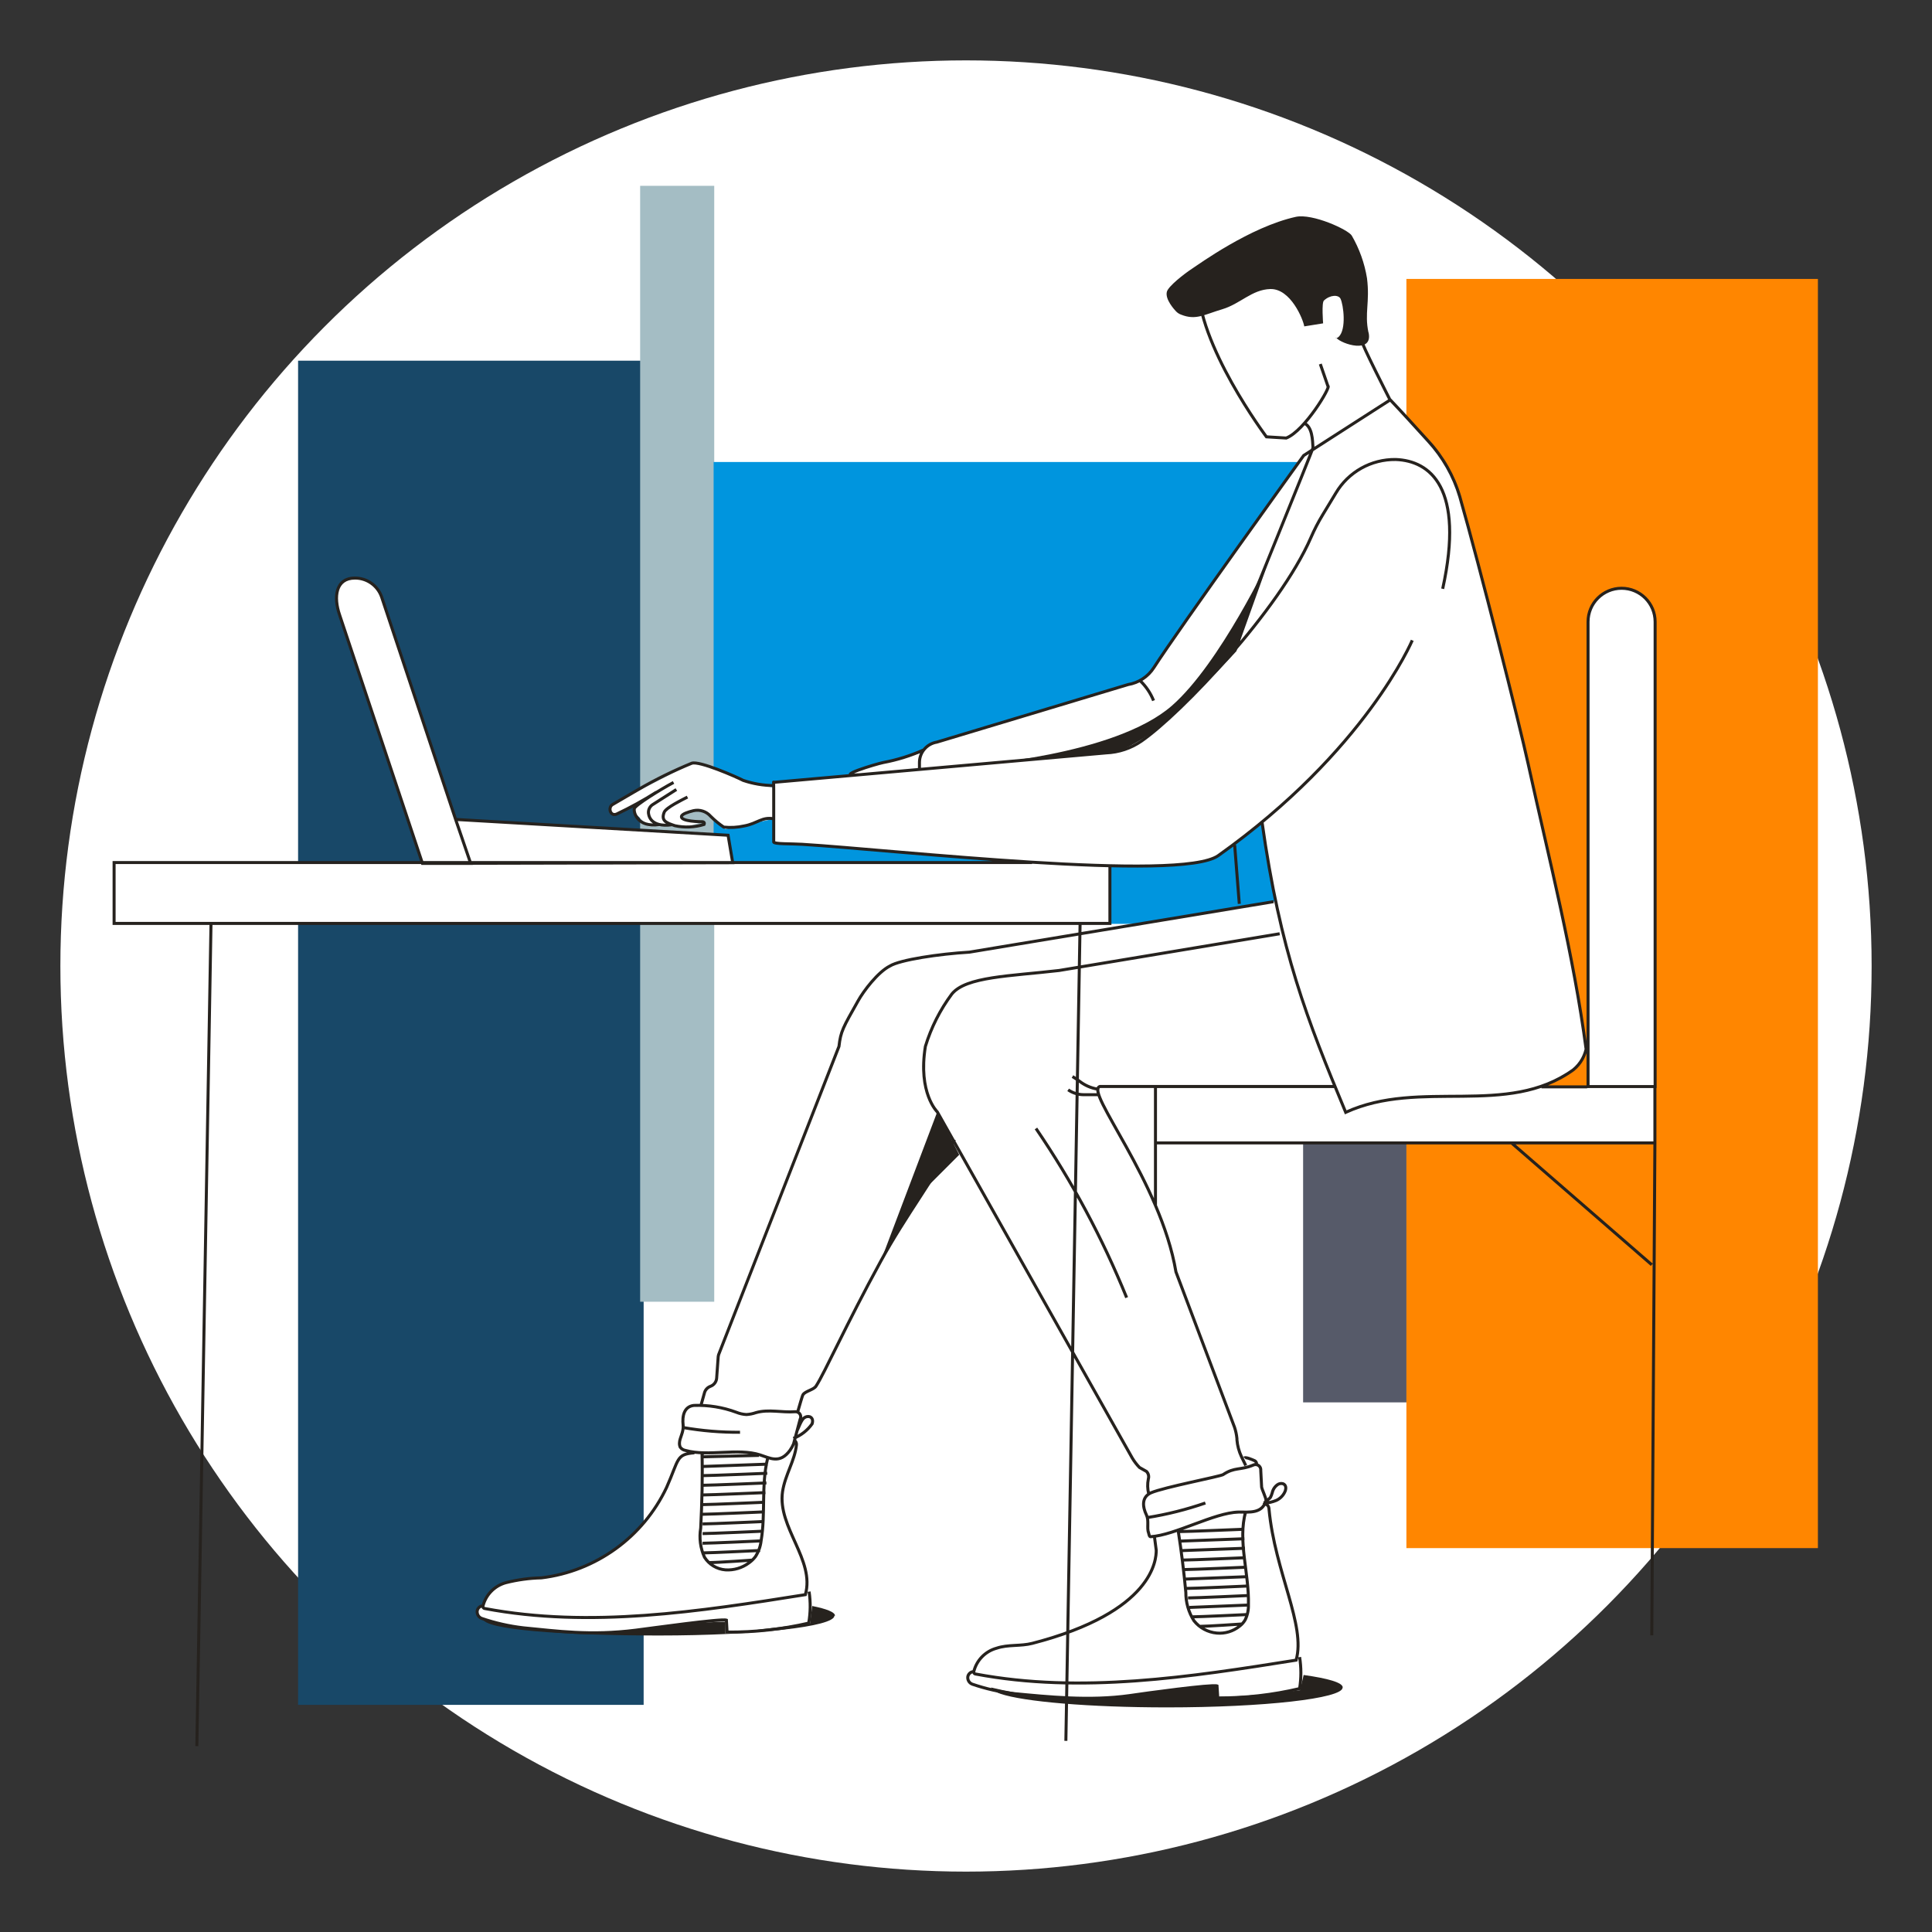
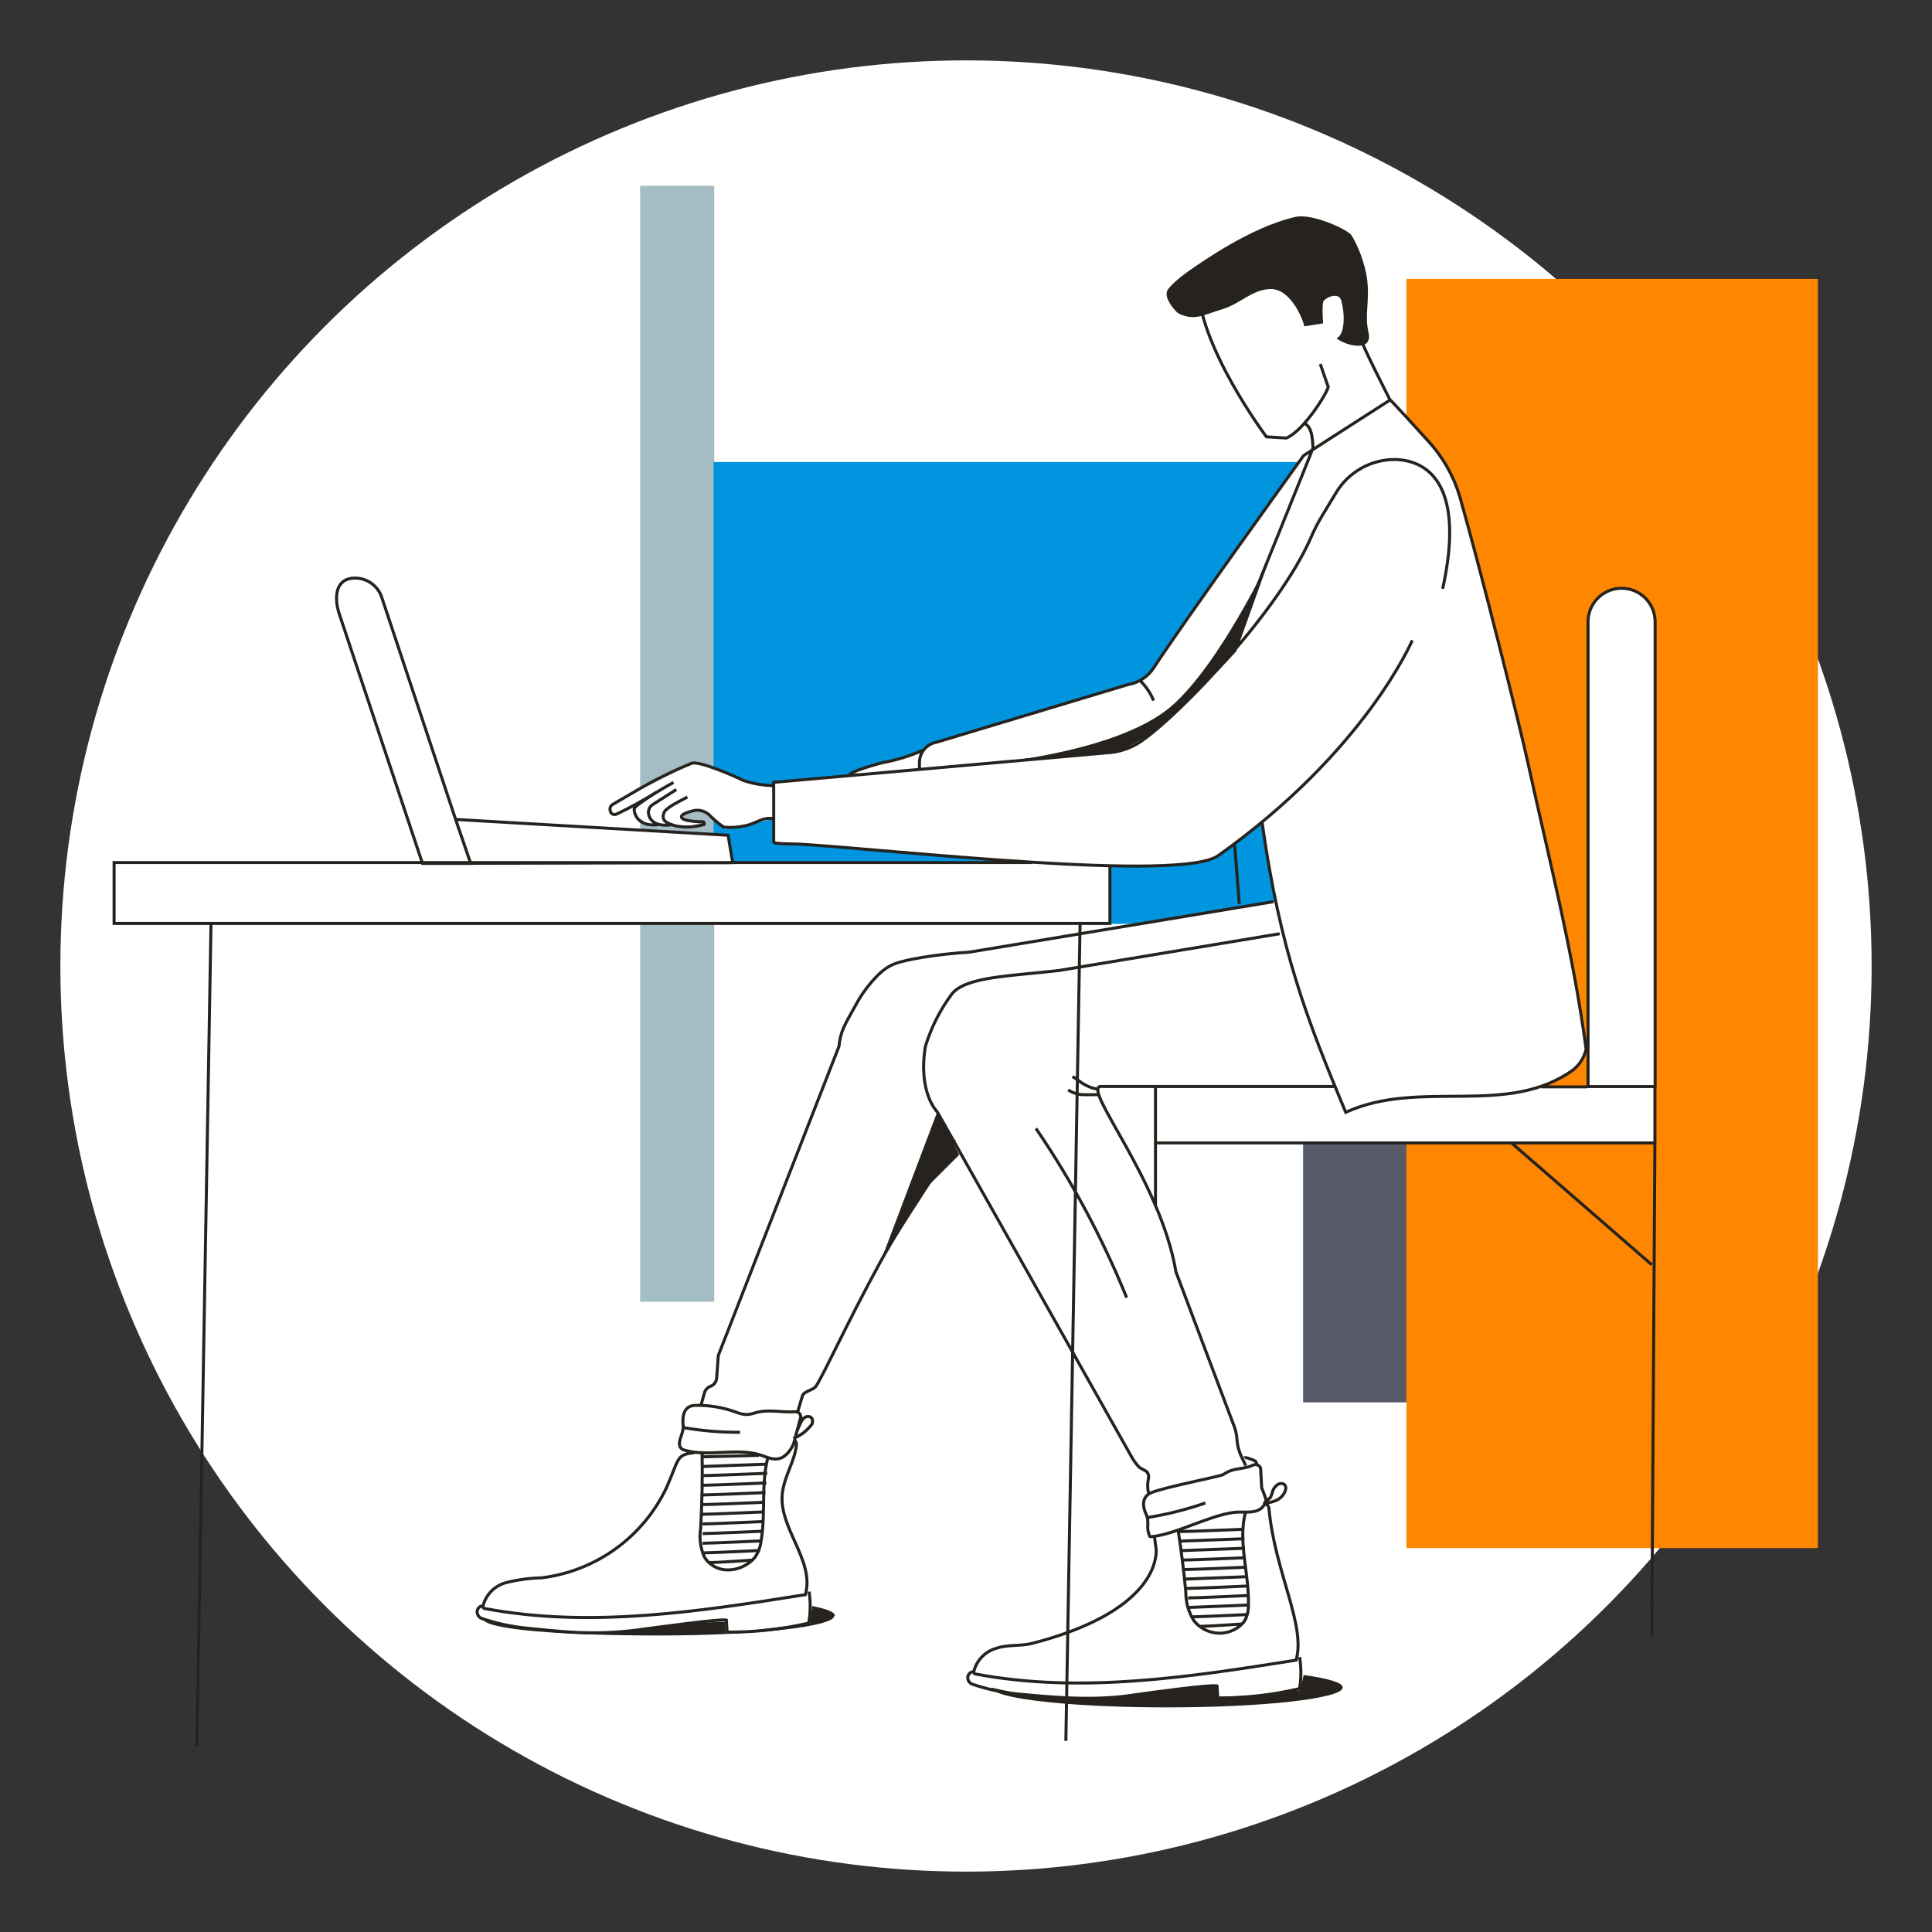
<svg xmlns="http://www.w3.org/2000/svg" width="256" height="256" viewBox="0 0 256 256" fill="none">
  <rect x="0" y="0" width="256" height="256" fill="#333333" stroke="none" />
  <g id="working_at_desk_laptop_corporate">
    <circle id="darkmodeMask" cx="128" cy="128" r="120" fill="white" />
    <g id="stripes">
-       <rect id="Rectangle" x="39.498" y="47.793" width="45.788" height="178.111" fill="#184868" />
      <rect id="Rectangle_2" x="84.823" y="24.622" width="9.817" height="147.865" fill="#A4BDC4" />
      <rect id="Rectangle_3" x="94.559" y="61.218" width="78.231" height="61.198" fill="#0095DE" />
      <rect id="Rectangle_4" x="172.669" y="61.208" width="13.697" height="124.614" fill="#565A69" />
      <rect id="Rectangle_5" x="186.356" y="36.959" width="54.526" height="168.174" fill="#FF8600" />
    </g>
    <path id="whiteFill" fill-rule="evenodd" clip-rule="evenodd" d="M210.394 82.394C210.394 79.939 212.384 77.949 214.838 77.949C216.015 77.952 217.142 78.421 217.971 79.255C218.801 80.088 219.266 81.218 219.263 82.394V144.035V151.504H153.086V144.378H145.416L145.97 146.666L153.308 160.252L155.848 168.879C160.898 179.469 163.133 187.861 164.109 191.524C164.462 192.853 164.651 193.559 164.747 193.522C165.708 193.144 165.812 193.261 166.281 193.786C166.388 193.906 166.513 194.046 166.672 194.207L167.085 196.949C167.072 197.097 167.211 197.446 167.357 197.81C167.529 198.239 167.709 198.689 167.66 198.864C167.605 199.051 167.527 199.23 167.428 199.398C167.605 199.369 167.786 199.417 167.925 199.531C168.064 199.645 168.147 199.813 168.154 199.992C168.499 203.64 169.485 207.038 170.372 210.094C171.453 213.818 172.386 217.034 171.833 219.575H172.205C172.428 220.957 172.428 222.366 172.205 223.748C168.66 224.594 165.026 225.016 161.381 225.008L161.28 223.415C160.615 223.174 151.776 224.383 149.7 224.695C144.619 225.409 139.327 224.905 134.96 224.489C134.762 224.471 134.565 224.452 134.37 224.433C132.493 224.214 130.645 223.795 128.857 223.184C128.445 223.031 128.197 222.61 128.262 222.176C128.322 221.892 128.524 221.66 128.796 221.561L129.028 221.511C129.398 220.004 130.555 218.815 132.052 218.406C132.866 218.13 133.726 218.081 134.589 218.032C135.33 217.99 136.072 217.947 136.789 217.761C152.935 213.589 153.207 206.574 153.207 205.425L152.965 203.58L152.431 203.641C152.291 203.495 152.193 203.314 152.149 203.117C152.039 202.83 152.054 202.479 152.068 202.111C152.087 201.665 152.106 201.193 151.907 200.779C151.403 199.74 151.232 198.591 152.239 197.977C152.064 197.319 152.04 196.63 152.169 195.961C152.28 195.606 152.187 195.219 151.927 194.953L151 194.429C150.633 194.051 150.312 193.632 150.042 193.179L126.377 151.171C125.07 153.735 123.398 156.317 121.639 159.035C119.995 161.575 118.274 164.233 116.702 167.106C114.242 171.633 112.266 175.596 110.79 178.556C109.539 181.066 108.647 182.855 108.125 183.655C107.968 183.897 107.61 184.061 107.255 184.223C106.9 184.386 106.547 184.547 106.401 184.784C106.24 185.056 106.17 186.92 106.401 186.517C106.401 186.517 106.18 186.9 105.907 187.404C106.078 187.598 106.121 187.873 106.018 188.11L105.303 190.791C105.505 190.926 105.614 191.164 105.585 191.405C105.471 192.489 105.076 193.504 104.674 194.54C104.294 195.517 103.907 196.513 103.741 197.604C103.398 199.862 104.366 202.031 105.326 204.181C106.315 206.396 107.295 208.592 106.825 210.847L107.208 210.898C107.419 212.282 107.402 213.691 107.157 215.07C103.612 215.892 99.982 216.291 96.343 216.26L96.252 214.667C95.705 214.468 89.332 215.32 85.934 215.774C85.201 215.872 84.606 215.951 84.238 215.997C78.97 216.657 74.953 216.25 71.049 215.854C70.478 215.797 69.911 215.739 69.342 215.685C67.459 215.446 65.608 215.007 63.819 214.375C63.413 214.215 63.171 213.798 63.234 213.367C63.284 213.082 63.485 212.847 63.758 212.752H64C64.374 211.247 65.529 210.061 67.024 209.648C68.57 209.255 70.156 209.039 71.751 209.003C78.964 208.126 85.224 203.609 88.33 197.039C88.692 196.216 88.956 195.54 89.173 194.984C89.923 193.063 90.112 192.577 91.848 192.413C91.508 192.368 91.171 192.301 90.84 192.212C90.551 192.167 90.293 192.007 90.124 191.768C90.048 191.587 90.017 191.39 90.033 191.194C90.033 190.899 90.145 190.583 90.262 190.25C90.413 189.822 90.574 189.367 90.517 188.896C90.376 187.656 90.658 186.416 91.959 186.285C92.257 186.265 92.557 186.265 92.856 186.285L93.349 184.542C93.46 184.15 93.753 183.835 94.135 183.695C94.609 183.526 94.935 183.089 94.962 182.586L95.163 179.785C95.174 179.685 95.194 179.587 95.224 179.492L111.169 138.643C111.391 136.706 111.67 136.211 113.481 132.999C113.554 132.869 113.63 132.735 113.708 132.596C114.424 131.306 116.329 128.786 117.921 127.99C119.252 127.163 124.483 126.387 128.444 126.156L168.758 119.463H168.98C168.315 116.299 167.71 112.842 167.166 108.971C165.432 110.443 163.467 111.924 161.401 113.396C159.688 114.615 154.124 114.908 147.069 114.746V122.406H15.118V114.343H55.998L45.012 81.517C44.165 79.098 44.477 76.598 47.028 76.598C48.62 76.588 50.043 77.593 50.565 79.098L60.472 108.548L96.474 110.604L97.089 114.243H137.121C130.275 113.825 123.043 113.211 116.956 112.694C112.623 112.326 108.87 112.007 106.25 111.844C105.826 111.816 105.307 111.804 104.792 111.793C103.632 111.766 102.491 111.741 102.491 111.531V108.508L96.101 109.858L93.218 107.52H91.344L90.114 108.326L92.866 108.981L91.213 109.485H85.911L84.037 107.631L84.218 106.623L81.446 108.064L80.801 107.631L81.013 106.623L91.807 101.09L95.022 101.836L99.124 103.761C99.733 103.819 100.532 103.974 101.196 104.102C101.906 104.24 102.461 104.348 102.461 104.275C102.461 103.761 102.461 103.699 102.489 103.68C102.502 103.671 102.522 103.672 102.551 103.64L112.539 102.743L114.555 101.795L122.114 99.749C122.114 99.276 122.82 98.55 124.13 98.338L149.478 90.709C150.883 90.476 152.124 89.659 152.895 88.461C156.221 83.291 172.226 60.966 172.226 60.966L172.73 60.382L174.231 59.374L173.022 56.038L170.391 58.053L167.771 57.892C165.466 54.608 163.417 51.151 161.643 47.551C159.466 43.006 158.075 38.037 158.942 35.951C160.514 32.181 175.148 34.046 175.148 34.046L184.219 52.984C185.54 54.365 187.596 56.622 189.259 58.457C191.171 60.578 192.574 63.108 193.361 65.855C196.011 75.117 201.262 95.95 202.432 101.322C203.082 104.292 203.759 107.256 204.436 110.219C206.62 119.782 208.801 129.335 210.101 139.077C209.85 140.142 209.255 141.095 208.408 141.788C207.117 142.713 205.698 143.447 204.195 143.965H210.394V82.394ZM169.987 123.924C169.952 123.811 169.918 123.698 169.918 123.586L169.565 123.706L170.028 124.069C170.016 124.021 170.001 123.973 169.987 123.924Z" fill="white" />
    <path id="blackStroke" d="M107.157 215.07L107.202 215.265L107.331 215.235L107.354 215.105L107.157 215.07ZM96.343 216.26L96.143 216.271L96.154 216.458L96.341 216.46L96.343 216.26ZM96.252 214.677L96.452 214.666L96.444 214.534L96.32 214.489L96.252 214.677ZM84.238 216.008L84.263 216.206L84.263 216.206L84.238 216.008ZM69.342 215.695L69.319 215.894L69.323 215.894L69.342 215.695ZM63.819 214.445L63.745 214.632L63.754 214.635L63.819 214.445ZM63.234 213.437L63.037 213.403L63.036 213.409L63.234 213.437ZM63.758 212.823V212.623H63.725L63.693 212.634L63.758 212.823ZM128.444 126.166L128.455 126.365L128.466 126.365L128.476 126.363L128.444 126.166ZM117.921 128L118.011 128.179L118.019 128.175L118.027 128.17L117.921 128ZM113.708 132.606L113.883 132.704L113.883 132.703L113.708 132.606ZM111.169 138.653L111.355 138.726L111.364 138.702L111.367 138.676L111.169 138.653ZM95.224 179.492L95.037 179.419L95.033 179.433L95.224 179.492ZM95.163 179.785L94.965 179.764L94.964 179.77L95.163 179.785ZM94.962 182.586L94.762 182.572L94.762 182.576L94.962 182.586ZM94.135 183.695L94.068 183.507L94.067 183.507L94.135 183.695ZM93.349 184.542L93.157 184.487L93.157 184.488L93.349 184.542ZM116.702 167.126L116.877 167.222L116.878 167.221L116.702 167.126ZM108.125 183.675L107.957 183.566L107.957 183.566L108.125 183.675ZM106.401 184.804L106.571 184.91L106.572 184.909L106.401 184.804ZM140.336 128.595L140.359 128.794L140.369 128.792L140.336 128.595ZM126.125 131.709L125.97 131.583L125.965 131.59L126.125 131.709ZM122.618 138.653L122.427 138.595L122.423 138.608L122.421 138.621L122.618 138.653ZM124.19 147.321L124.365 147.223L124.35 147.197L124.329 147.177L124.19 147.321ZM150.032 193.199L149.858 193.298L149.86 193.302L150.032 193.199ZM150.99 194.449L150.846 194.588L150.866 194.609L150.891 194.623L150.99 194.449ZM151.917 194.973L152.06 194.833L152.04 194.813L152.015 194.799L151.917 194.973ZM152.159 195.981L151.968 195.921L151.965 195.931L151.963 195.942L152.159 195.981ZM145.739 143.965V143.765H145.71L145.683 143.773L145.739 143.965ZM155.817 168.527L155.62 168.56L155.623 168.579L155.63 168.597L155.817 168.527ZM163.588 189.138L163.778 189.075L163.775 189.067L163.588 189.138ZM163.901 190.619H164.101V190.61L164.1 190.6L163.901 190.619ZM163.901 190.78H163.701V190.789L163.701 190.797L163.901 190.78ZM164.495 193.008L164.314 193.093L164.315 193.095L164.495 193.008ZM210.424 143.975H210.224V144.175H210.424V143.975ZM219.313 143.975V144.175H219.513V143.975H219.313ZM153.106 143.975V143.775H152.906V143.975H153.106ZM153.106 151.443H152.906V151.643H153.106V151.443ZM219.283 151.443V151.643H219.483V151.443H219.283ZM15.118 114.293V114.093H14.918V114.293H15.118ZM15.118 122.356H14.918V122.556H15.118V122.356ZM147.069 122.356V122.556H147.269V122.356H147.069ZM97.089 114.313L97.089 114.513L97.325 114.513L97.286 114.28L97.089 114.313ZM96.474 110.675L96.671 110.641L96.644 110.484L96.485 110.475L96.474 110.675ZM55.977 114.404L55.788 114.467L55.833 114.604H55.977V114.404ZM62.367 114.404V114.604H62.647L62.556 114.339L62.367 114.404ZM60.352 108.518L60.162 108.581L60.162 108.583L60.352 108.518ZM50.565 79.098L50.755 79.035L50.754 79.032L50.565 79.098ZM47.028 76.598V76.798L47.029 76.798L47.028 76.598ZM45.012 81.517L45.202 81.454L45.2 81.451L45.012 81.517ZM158.74 37.402L158.94 37.406V37.406L158.74 37.402ZM167.811 57.882L167.651 58.002L167.707 58.076L167.799 58.082L167.811 57.882ZM170.432 58.044L170.419 58.243L170.463 58.246L170.504 58.23L170.432 58.044ZM175.955 51.16L175.766 51.225L175.811 51.357L175.95 51.36L175.955 51.16ZM98.479 103.408L98.386 103.585L98.4 103.592L98.415 103.597L98.479 103.408ZM91.666 101.13L91.602 100.94L91.59 100.945L91.666 101.13ZM84.611 104.597L84.71 104.771L84.711 104.77L84.611 104.597ZM81.154 106.613L81.053 106.44L81.046 106.444L81.154 106.613ZM81.719 107.863L81.798 108.046L81.804 108.044L81.719 107.863ZM86.456 106.633L86.348 106.464L86.343 106.468L86.456 106.633ZM85.921 107.641L85.721 107.641V107.641H85.921ZM88.008 107.631L88.194 107.705L88.195 107.701L88.008 107.631ZM89.439 109.415L89.374 109.604L89.385 109.608L89.397 109.61L89.439 109.415ZM93.289 109.243L93.348 109.435L93.434 109.408L93.471 109.326L93.289 109.243ZM92.956 108.881V109.081L92.962 109.081L92.956 108.881ZM90.306 108.155L90.112 108.103L90.112 108.104L90.306 108.155ZM91.888 107.419L91.844 107.224L91.84 107.225L91.888 107.419ZM94.166 108.165L94.014 108.297L94.024 108.306L94.166 108.165ZM95.899 109.596L95.788 109.762L95.829 109.79L95.878 109.795L95.899 109.596ZM98.59 109.445L98.556 109.248L98.547 109.25L98.59 109.445ZM117.034 101.039L116.998 100.843L116.996 100.843L117.034 101.039ZM178.313 147.391L178.128 147.468L178.208 147.66L178.396 147.573L178.313 147.391ZM208.479 141.747L208.596 141.91L208.605 141.902L208.479 141.747ZM210.253 138.552L210.451 138.578L210.452 138.566L210.253 138.552ZM210.192 139.197L209.994 139.224L209.994 139.225L210.192 139.197ZM202.502 101.281L202.307 101.324L202.307 101.324L202.502 101.281ZM193.431 65.814L193.624 65.759L193.623 65.757L193.431 65.814ZM189.259 58.457L189.11 58.591L189.111 58.592L189.259 58.457ZM184.219 52.984L184.364 52.846L184.25 52.727L184.111 52.816L184.219 52.984ZM172.75 60.352L172.642 60.183L172.61 60.204L172.587 60.234L172.75 60.352ZM152.895 88.461L153.063 88.569L153.063 88.569L152.895 88.461ZM149.478 90.709L149.445 90.511L149.433 90.513L149.42 90.517L149.478 90.709ZM124.13 98.338L124.162 98.536L124.175 98.534L124.187 98.53L124.13 98.338ZM121.832 100.999L121.632 100.996V100.999H121.832ZM164.354 83.2L164.169 83.125L164.159 83.148L164.156 83.172L164.354 83.2ZM173.979 59.324L174.179 59.312L174.179 59.312L173.979 59.324ZM88.32 197.11L88.501 197.195L88.503 197.191L88.32 197.11ZM71.74 209.073L71.745 209.273L71.755 209.273L71.765 209.272L71.74 209.073ZM67.014 209.718L66.964 209.525L66.96 209.526L67.014 209.718ZM63.99 212.833L63.796 212.785L63.793 212.797L63.791 212.809L63.99 212.833ZM64.222 213.135L64.259 212.938L64.25 212.937L64.222 213.135ZM106.714 211.301L106.745 211.498L106.871 211.478L106.906 211.356L106.714 211.301ZM103.69 197.654L103.492 197.624L103.492 197.625L103.69 197.654ZM105.535 191.456L105.336 191.432L105.336 191.435L105.535 191.456ZM93.017 192.312L93.216 192.29L92.817 192.318L93.017 192.312ZM92.845 202.492L93.043 202.525L93.045 202.514L93.045 202.502L92.845 202.492ZM93.349 206.342L93.167 206.425L93.173 206.437L93.18 206.449L93.349 206.342ZM96.121 208.015L96.105 208.214L96.108 208.215L96.121 208.015ZM99.255 207.078L99.139 206.915L99.135 206.918L99.255 207.078ZM100.112 206.241L100.272 206.362L100.276 206.356L100.281 206.349L100.112 206.241ZM100.848 204.175L100.65 204.141L100.649 204.152L100.848 204.175ZM107.611 188.664L107.774 188.779L107.792 188.754L107.802 188.724L107.611 188.664ZM107.308 187.727L107.387 187.543L107.375 187.538L107.363 187.534L107.308 187.727ZM106.563 187.868L106.667 188.038L106.676 188.033L106.684 188.027L106.563 187.868ZM90.033 191.174H90.233L89.834 191.157L90.033 191.174ZM90.124 191.748L89.94 191.825L89.948 191.845L89.961 191.863L90.124 191.748ZM90.84 192.191L90.894 191.999L90.882 191.996L90.87 191.994L90.84 192.191ZM100.727 192.786L100.665 192.976L100.666 192.977L100.727 192.786ZM104.678 192.171L104.84 192.288L104.841 192.287L104.678 192.171ZM105.152 191.325L105.335 191.404L105.341 191.39L105.345 191.376L105.152 191.325ZM106.018 188.069L105.842 187.974L105.831 187.995L105.825 188.018L106.018 188.069ZM105.343 187.061L105.358 187.261L105.364 187.26L105.343 187.061ZM100.163 187.182L100.107 186.99L100.096 186.994L100.163 187.182ZM98.903 187.434L98.892 187.634L98.903 187.635L98.914 187.634L98.903 187.434ZM97.562 187.132L97.638 186.947L97.632 186.944L97.562 187.132ZM91.959 186.225L91.952 186.025L91.938 186.026L91.959 186.225ZM90.517 188.835L90.716 188.813L90.716 188.813L90.517 188.835ZM128.776 221.541L128.734 221.345L128.721 221.348L128.708 221.353L128.776 221.541ZM128.242 222.156L128.046 222.114L128.044 222.126L128.242 222.156ZM128.837 223.163L128.767 223.351L128.772 223.353L128.837 223.163ZM134.35 224.413L134.326 224.612L134.331 224.612L134.35 224.413ZM149.679 224.675L149.707 224.873L149.709 224.873L149.679 224.675ZM161.26 223.395L161.46 223.383L161.451 223.252L161.328 223.207L161.26 223.395ZM161.361 224.988L161.161 225L161.173 225.187L161.36 225.188L161.361 224.988ZM172.205 223.748L172.251 223.943L172.382 223.912L172.403 223.78L172.205 223.748ZM153.207 205.415H153.407V205.402L153.405 205.389L153.207 205.415ZM136.789 217.751L136.739 217.558L136.738 217.558L136.789 217.751ZM132.052 218.396L132.105 218.589L132.116 218.586L132.052 218.396ZM129.028 221.511L128.834 221.463L128.831 221.474L128.83 221.485L129.028 221.511ZM129.25 221.813L129.287 221.616L129.285 221.616L129.25 221.813ZM171.742 219.979L171.773 220.176L171.899 220.156L171.934 220.034L171.742 219.979ZM168.154 200.003H167.954V200.012L167.955 200.021L168.154 200.003ZM157.128 210.978L157.328 210.98L157.328 210.97L157.327 210.96L157.128 210.978ZM158.206 214.758L158.037 214.865L158.043 214.874L158.049 214.882L158.206 214.758ZM161.23 216.391L161.212 216.59H161.212L161.23 216.391ZM164.253 215.473L164.132 215.314L164.128 215.318L164.253 215.473ZM164.989 214.647L165.161 214.749L165.165 214.742L165.168 214.735L164.989 214.647ZM165.422 212.631L165.222 212.626L165.223 212.638L165.422 212.631ZM169.111 198.813L169.188 198.998L169.194 198.995L169.111 198.813ZM170.311 197.533L170.498 197.604L170.501 197.593L170.311 197.533ZM170.018 196.606L170.094 196.421L170.085 196.417L170.075 196.414L170.018 196.606ZM169.262 196.737L169.38 196.899L169.38 196.899L169.262 196.737ZM168.577 197.795L168.771 197.847L168.773 197.836L168.577 197.795ZM168.345 198.4L168.505 198.52L168.516 198.506L168.524 198.491L168.345 198.4ZM168.053 198.682L167.939 198.518L167.936 198.52L168.053 198.682ZM152.189 203.097L152.38 203.036L152.378 203.03L152.375 203.023L152.189 203.097ZM164.122 200.355V200.155L164.117 200.155L164.122 200.355ZM167.741 198.864L167.933 198.919L167.933 198.918L167.741 198.864ZM167.166 196.949L167.365 196.967L167.367 196.953L167.366 196.938L167.166 196.949ZM167.055 194.832L166.856 194.81L166.855 194.826L166.855 194.843L167.055 194.832ZM166.047 194.137L166.124 194.321L166.131 194.318L166.138 194.315L166.047 194.137ZM162.076 195.386L161.965 195.22L161.964 195.221L162.076 195.386ZM152.512 197.805L152.431 197.622L152.43 197.623L152.512 197.805ZM151.917 200.758L152.098 200.674L152.097 200.671L151.917 200.758ZM166.178 193.522L166.096 193.704L166.105 193.708L166.114 193.711L166.178 193.522ZM143.35 143.491L143.229 143.651L143.239 143.657L143.35 143.491ZM143.552 145.053L143.548 145.253H143.552V145.053ZM184.945 60.886L184.952 60.686L184.948 60.686L184.945 60.886ZM177.003 65.341L177.174 65.444L177.175 65.442L177.003 65.341ZM175.259 68.223L175.43 68.327L175.43 68.326L175.259 68.223ZM173.697 71.247L173.88 71.326L173.881 71.326L173.697 71.247ZM151.232 98.207L151.345 98.372L151.346 98.372L151.232 98.207ZM146.575 99.759L146.567 99.559L146.558 99.56L146.575 99.759ZM102.571 103.66L102.554 103.461L102.481 103.467L102.43 103.518L102.571 103.66ZM106.28 111.874L106.267 112.074L106.268 112.074L106.28 111.874ZM161.421 113.376L161.537 113.539L161.537 113.539L161.421 113.376ZM107.01 210.928C107.218 212.29 107.201 213.678 106.96 215.035L107.354 215.105C107.603 213.705 107.62 212.273 107.405 210.867L107.01 210.928ZM107.112 214.875C103.582 215.693 99.968 216.091 96.344 216.06L96.341 216.46C99.996 216.491 103.642 216.09 107.202 215.265L107.112 214.875ZM96.542 216.248L96.452 214.666L96.052 214.689L96.143 216.271L96.542 216.248ZM96.32 214.489C96.246 214.462 96.141 214.453 96.037 214.449C95.925 214.446 95.785 214.448 95.622 214.454C95.295 214.468 94.867 214.5 94.368 214.547C93.369 214.64 92.081 214.79 90.75 214.955C88.094 215.284 85.242 215.679 84.213 215.809L84.263 216.206C85.311 216.074 88.133 215.683 90.799 215.352C92.129 215.187 93.413 215.038 94.405 214.945C94.901 214.899 95.322 214.867 95.638 214.854C95.796 214.847 95.926 214.846 96.023 214.849C96.072 214.851 96.111 214.854 96.14 214.857C96.172 214.861 96.184 214.865 96.184 214.865L96.32 214.489ZM84.213 215.809C78.193 216.562 73.833 215.92 69.361 215.496L69.323 215.894C73.78 216.317 78.189 216.965 84.263 216.206L84.213 215.809ZM69.365 215.496C67.499 215.279 65.661 214.863 63.883 214.256L63.754 214.635C65.559 215.251 67.424 215.673 69.319 215.894L69.365 215.496ZM63.892 214.259C63.573 214.134 63.382 213.805 63.432 213.466L63.036 213.409C62.96 213.931 63.254 214.438 63.745 214.631L63.892 214.259ZM63.431 213.472C63.468 213.259 63.619 213.082 63.824 213.012L63.693 212.634C63.351 212.752 63.1 213.046 63.037 213.403L63.431 213.472ZM63.758 213.023H64V212.623H63.758V213.023ZM168.726 119.276L128.411 125.968L128.476 126.363L168.791 119.671L168.726 119.276ZM128.432 125.966C126.445 126.082 124.14 126.335 122.163 126.663C121.175 126.826 120.266 127.009 119.519 127.204C118.778 127.397 118.176 127.606 117.816 127.83L118.027 128.17C118.332 127.981 118.882 127.783 119.62 127.591C120.352 127.4 121.248 127.22 122.229 127.057C124.191 126.732 126.481 126.481 128.455 126.365L128.432 125.966ZM117.832 127.821C116.999 128.238 116.103 129.092 115.334 129.988C114.562 130.887 113.899 131.85 113.534 132.509L113.883 132.703C114.234 132.071 114.881 131.13 115.638 130.248C116.399 129.362 117.252 128.558 118.011 128.179L117.832 127.821ZM113.534 132.508C112.53 134.291 111.945 135.311 111.586 136.136C111.222 136.972 111.087 137.611 110.97 138.63L111.367 138.676C111.482 137.68 111.609 137.084 111.953 136.295C112.302 135.495 112.872 134.499 113.883 132.704L113.534 132.508ZM110.982 138.58L95.038 179.42L95.41 179.565L111.355 138.726L110.982 138.58ZM95.033 179.433C94.999 179.54 94.977 179.651 94.965 179.764L95.362 179.806C95.371 179.719 95.389 179.635 95.415 179.552L95.033 179.433ZM94.964 179.77L94.763 182.572L95.161 182.601L95.363 179.799L94.964 179.77ZM94.762 182.576C94.739 182.997 94.466 183.364 94.068 183.507L94.203 183.883C94.752 183.687 95.13 183.18 95.162 182.597L94.762 182.576ZM94.067 183.507C93.624 183.669 93.285 184.033 93.157 184.487L93.542 184.596C93.635 184.266 93.882 184.001 94.204 183.883L94.067 183.507ZM93.157 184.488L92.693 186.151L93.078 186.258L93.542 184.595L93.157 184.488ZM126.289 150.91C125.03 153.418 123.416 155.929 121.701 158.576C119.987 161.22 118.173 163.999 116.526 167.03L116.878 167.221C118.516 164.206 120.321 161.441 122.036 158.793C123.75 156.149 125.376 153.621 126.647 151.089L126.289 150.91ZM116.526 167.03C114.237 171.216 112.376 174.92 110.945 177.794C109.511 180.677 108.518 182.707 107.957 183.566L108.292 183.784C108.87 182.9 109.878 180.837 111.304 177.973C112.733 175.1 114.591 171.401 116.877 167.222L116.526 167.03ZM107.957 183.566C107.903 183.649 107.806 183.731 107.662 183.817C107.52 183.902 107.352 183.979 107.172 184.061C106.997 184.141 106.809 184.227 106.647 184.324C106.487 184.42 106.329 184.539 106.231 184.699L106.572 184.909C106.619 184.831 106.711 184.752 106.853 184.667C106.992 184.584 107.159 184.507 107.339 184.425C107.514 184.345 107.703 184.259 107.867 184.161C108.03 184.063 108.19 183.943 108.293 183.783L107.957 183.566ZM106.232 184.698C106.208 184.736 106.186 184.787 106.167 184.837C106.146 184.89 106.123 184.957 106.098 185.033C106.047 185.185 105.986 185.383 105.919 185.61C105.784 186.062 105.619 186.64 105.453 187.207L105.837 187.319C106.004 186.748 106.167 186.176 106.302 185.724C106.369 185.498 106.429 185.305 106.477 185.159C106.502 185.086 106.523 185.026 106.54 184.981C106.549 184.959 106.556 184.941 106.562 184.928C106.568 184.914 106.571 184.909 106.571 184.91L106.232 184.698ZM163.399 111.991L164.014 119.781L164.412 119.75L163.798 111.959L163.399 111.991ZM169.532 123.529L140.304 128.397L140.369 128.792L169.598 123.924L169.532 123.529ZM140.313 128.396C137.064 128.772 133.957 128.976 131.45 129.372C130.193 129.571 129.072 129.82 128.144 130.168C127.217 130.515 126.467 130.968 125.97 131.583L126.281 131.835C126.716 131.296 127.392 130.877 128.284 130.542C129.175 130.208 130.266 129.964 131.512 129.767C134.012 129.372 137.078 129.173 140.359 128.793L140.313 128.396ZM125.965 131.59C124.393 133.705 123.196 136.074 122.427 138.595L122.809 138.712C123.565 136.235 124.741 133.906 126.286 131.828L125.965 131.59ZM122.421 138.621C121.911 141.748 122.307 143.95 122.839 145.378C123.104 146.091 123.403 146.608 123.638 146.95C123.755 147.121 123.857 147.248 123.93 147.333C123.966 147.375 123.996 147.407 124.016 147.429C124.027 147.44 124.035 147.449 124.041 147.455C124.044 147.458 124.046 147.46 124.048 147.462C124.049 147.463 124.05 147.463 124.05 147.464C124.051 147.464 124.051 147.464 124.051 147.465C124.051 147.465 124.051 147.465 124.051 147.465C124.052 147.465 124.052 147.465 124.19 147.321C124.329 147.177 124.329 147.177 124.329 147.177C124.329 147.177 124.329 147.177 124.329 147.177C124.329 147.177 124.329 147.177 124.329 147.177C124.329 147.177 124.329 147.177 124.329 147.176C124.328 147.176 124.327 147.175 124.325 147.173C124.321 147.169 124.315 147.163 124.307 147.154C124.29 147.137 124.265 147.109 124.233 147.072C124.169 146.997 124.077 146.882 123.968 146.724C123.75 146.407 123.467 145.918 123.214 145.238C122.707 143.879 122.317 141.747 122.815 138.685L122.421 138.621ZM124.016 147.419L149.858 193.298L150.206 193.101L124.365 147.223L124.016 147.419ZM149.86 193.302C150.138 193.768 150.468 194.199 150.846 194.588L151.133 194.31C150.777 193.943 150.465 193.536 150.204 193.097L149.86 193.302ZM150.891 194.623L151.818 195.147L152.015 194.799L151.088 194.275L150.891 194.623ZM151.774 195.113C151.983 195.326 152.057 195.637 151.968 195.921L152.35 196.041C152.483 195.616 152.372 195.151 152.06 194.833L151.774 195.113ZM151.963 195.942C151.827 196.618 151.845 197.317 152.015 197.986L152.403 197.887C152.248 197.276 152.231 196.638 152.355 196.02L151.963 195.942ZM176.862 143.765H145.739V144.165H176.862V143.765ZM145.683 143.773C145.489 143.829 145.356 143.961 145.297 144.148C145.242 144.32 145.253 144.525 145.297 144.742C145.385 145.178 145.629 145.763 145.975 146.461C146.668 147.861 147.809 149.8 149.069 152.075C151.595 156.642 154.618 162.605 155.62 168.56L156.015 168.493C155.001 162.465 151.946 156.449 149.419 151.882C148.15 149.59 147.021 147.673 146.333 146.284C145.989 145.587 145.766 145.043 145.689 144.663C145.65 144.471 145.654 144.345 145.678 144.269C145.697 144.208 145.729 144.176 145.795 144.157L145.683 143.773ZM155.63 168.597L163.401 189.208L163.775 189.067L156.005 168.456L155.63 168.597ZM163.398 189.2C163.552 189.667 163.654 190.149 163.701 190.638L164.1 190.6C164.049 190.081 163.942 189.57 163.778 189.075L163.398 189.2ZM163.701 190.619V190.78H164.101V190.619H163.701ZM163.701 190.797C163.768 191.593 163.975 192.37 164.314 193.093L164.676 192.923C164.358 192.243 164.162 191.512 164.1 190.764L163.701 190.797ZM164.315 193.095L164.89 194.275L165.249 194.099L164.675 192.92L164.315 193.095ZM210.424 144.175H219.313V143.775H210.424V144.175ZM219.513 143.975V82.394H219.113V143.975H219.513ZM219.513 82.394C219.513 79.829 217.434 77.749 214.869 77.749V78.149C217.213 78.149 219.113 80.049 219.113 82.394H219.513ZM214.869 77.749C212.303 77.749 210.224 79.829 210.224 82.394H210.624C210.624 80.049 212.524 78.149 214.869 78.149V77.749ZM210.224 82.394V143.975H210.624V82.394H210.224ZM176.902 143.775H153.106V144.175H176.902V143.775ZM152.906 143.975V151.443H153.306V143.975H152.906ZM153.106 151.643H219.283V151.243H153.106V151.643ZM219.483 151.443V143.975H219.083V151.443H219.483ZM219.07 216.694L219.483 151.414L219.083 151.412L218.67 216.692L219.07 216.694ZM152.906 151.181V159.647H153.306V151.181H152.906ZM200.174 151.614L218.739 167.74L219.001 167.438L200.436 151.312L200.174 151.614ZM136.748 114.093H15.118V114.493H136.748V114.093ZM14.918 114.293V122.356H15.318V114.293H14.918ZM15.118 122.556H147.069V122.156H15.118V122.556ZM147.269 122.356V114.898H146.869V122.356H147.269ZM56.109 114.604L97.089 114.513L97.088 114.113L56.108 114.204L56.109 114.604ZM97.286 114.28L96.671 110.641L96.277 110.708L96.891 114.346L97.286 114.28ZM96.485 110.475L60.393 108.379L60.37 108.778L96.462 110.874L96.485 110.475ZM55.977 114.604H62.367V114.204H55.977V114.604ZM62.556 114.339L60.541 108.453L60.162 108.583L62.178 114.469L62.556 114.339ZM60.541 108.455L50.755 79.035L50.375 79.161L60.162 108.581L60.541 108.455ZM50.754 79.032C50.204 77.447 48.705 76.388 47.026 76.398L47.029 76.798C48.536 76.789 49.882 77.74 50.376 79.163L50.754 79.032ZM47.028 76.398C46.357 76.398 45.816 76.563 45.4 76.865C44.985 77.167 44.711 77.594 44.555 78.091C44.246 79.076 44.393 80.353 44.823 81.583L45.2 81.451C44.784 80.261 44.664 79.08 44.937 78.21C45.072 77.78 45.301 77.431 45.635 77.189C45.969 76.946 46.423 76.798 47.028 76.798V76.398ZM44.822 81.58L55.788 114.467L56.167 114.34L45.201 81.454L44.822 81.58ZM27.759 122.383L25.884 231.374L26.284 231.381L28.158 122.39L27.759 122.383ZM167.995 36.315C166.969 36.355 165.889 36.168 164.834 35.926C163.793 35.687 162.751 35.387 161.859 35.22C160.969 35.054 160.148 35.001 159.54 35.304C158.902 35.623 158.561 36.293 158.54 37.398L158.94 37.406C158.96 36.374 159.27 35.886 159.718 35.662C160.196 35.424 160.896 35.447 161.785 35.613C162.672 35.779 163.667 36.069 164.745 36.316C165.809 36.56 166.93 36.757 168.01 36.715L167.995 36.315ZM158.54 37.398C158.497 39.479 159.051 41.809 159.897 44.123C160.745 46.44 161.889 48.755 163.037 50.809C164.185 52.863 165.338 54.661 166.204 55.945C166.637 56.587 166.998 57.101 167.252 57.454C167.378 57.631 167.478 57.768 167.546 57.861C167.58 57.907 167.606 57.942 167.624 57.966C167.633 57.978 167.64 57.987 167.644 57.993C167.646 57.996 167.648 57.998 167.649 58C167.65 58.001 167.65 58.001 167.651 58.002C167.651 58.002 167.651 58.002 167.651 58.002C167.651 58.002 167.651 58.002 167.811 57.882C167.971 57.762 167.971 57.762 167.971 57.762C167.971 57.762 167.971 57.762 167.971 57.762C167.97 57.761 167.97 57.761 167.969 57.76C167.968 57.759 167.967 57.756 167.965 57.754C167.96 57.748 167.954 57.739 167.945 57.727C167.928 57.704 167.902 57.669 167.868 57.624C167.801 57.532 167.703 57.397 167.577 57.221C167.325 56.87 166.966 56.36 166.535 55.721C165.674 54.444 164.527 52.656 163.386 50.614C162.245 48.571 161.111 46.276 160.273 43.986C159.435 41.694 158.898 39.417 158.94 37.406L158.54 37.398ZM167.799 58.082L170.419 58.243L170.444 57.844L167.823 57.683L167.799 58.082ZM170.504 58.23C171.158 57.977 171.863 57.403 172.536 56.709C173.215 56.01 173.879 55.172 174.449 54.366C175.019 53.559 175.499 52.781 175.808 52.2C175.962 51.912 176.078 51.665 176.14 51.485C176.17 51.399 176.194 51.31 176.196 51.233C176.197 51.196 176.194 51.135 176.159 51.076C176.115 51.001 176.038 50.961 175.959 50.96L175.95 51.36C175.9 51.358 175.845 51.331 175.814 51.279C175.793 51.244 175.796 51.216 175.796 51.224C175.796 51.235 175.789 51.275 175.762 51.354C175.71 51.504 175.606 51.729 175.455 52.012C175.155 52.575 174.685 53.34 174.122 54.135C173.56 54.93 172.909 55.751 172.249 56.43C171.586 57.114 170.93 57.636 170.359 57.857L170.504 58.23ZM176.144 51.094L175.136 48.172L174.758 48.302L175.766 51.225L176.144 51.094ZM180.215 45.038C180.202 45.094 180.212 45.148 180.217 45.174C180.224 45.209 180.234 45.248 180.247 45.288C180.273 45.369 180.311 45.472 180.36 45.592C180.457 45.832 180.6 46.153 180.772 46.526C181.116 47.271 181.582 48.231 182.049 49.178C182.517 50.126 182.987 51.062 183.341 51.761C183.517 52.111 183.665 52.402 183.768 52.605C183.82 52.706 183.86 52.786 183.888 52.84C183.902 52.868 183.912 52.888 183.919 52.902C183.923 52.909 183.926 52.915 183.928 52.918C183.928 52.92 183.929 52.922 183.93 52.922C183.93 52.923 183.93 52.923 183.93 52.923C183.93 52.923 183.93 52.924 183.93 52.924C183.93 52.924 183.93 52.924 184.108 52.833C184.286 52.742 184.286 52.742 184.286 52.742C184.286 52.742 184.286 52.742 184.286 52.741C184.286 52.741 184.286 52.741 184.286 52.74C184.285 52.739 184.285 52.738 184.284 52.736C184.282 52.733 184.279 52.728 184.276 52.721C184.269 52.707 184.258 52.686 184.244 52.659C184.217 52.605 184.176 52.525 184.124 52.423C184.021 52.221 183.874 51.931 183.698 51.581C183.345 50.882 182.875 49.947 182.408 49.001C181.941 48.055 181.477 47.099 181.135 46.358C180.964 45.987 180.824 45.673 180.731 45.441C180.684 45.325 180.649 45.233 180.628 45.167C180.618 45.134 180.612 45.111 180.609 45.097C180.605 45.074 180.612 45.093 180.604 45.127L180.215 45.038ZM149.472 171.868C146.27 163.977 142.236 156.451 137.438 149.415L137.107 149.641C141.889 156.652 145.91 164.154 149.101 172.018L149.472 171.868ZM153.04 92.761C152.627 91.728 151.995 90.796 151.188 90.029L150.912 90.32C151.678 91.046 152.277 91.93 152.668 92.909L153.04 92.761ZM102.513 103.893C101.162 103.88 99.823 103.652 98.544 103.218L98.415 103.597C99.734 104.044 101.116 104.279 102.509 104.293L102.513 103.893ZM98.573 103.231C98.114 102.989 96.655 102.33 95.185 101.776C94.45 101.498 93.706 101.244 93.08 101.081C92.768 101 92.48 100.94 92.234 100.911C91.996 100.884 91.772 100.883 91.602 100.941L91.731 101.319C91.813 101.292 91.962 101.283 92.189 101.309C92.408 101.334 92.676 101.389 92.979 101.468C93.585 101.626 94.314 101.874 95.044 102.15C96.504 102.701 97.948 103.353 98.386 103.585L98.573 103.231ZM91.59 100.945C89.155 101.944 86.79 103.106 84.511 104.424L84.711 104.77C86.974 103.462 89.323 102.307 91.742 101.315L91.59 100.945ZM84.512 104.423C84.068 104.676 81.485 106.189 81.053 106.44L81.255 106.786C81.69 106.533 84.267 105.022 84.71 104.771L84.512 104.423ZM81.046 106.444C80.626 106.714 80.551 107.227 80.694 107.6C80.767 107.791 80.903 107.965 81.101 108.059C81.303 108.156 81.544 108.156 81.798 108.046L81.639 107.679C81.474 107.751 81.355 107.737 81.273 107.698C81.186 107.656 81.112 107.573 81.067 107.457C80.976 107.218 81.037 106.925 81.262 106.781L81.046 106.444ZM81.804 108.044C83.62 107.186 85.381 106.216 87.077 105.139L86.862 104.801C85.181 105.869 83.434 106.832 81.633 107.682L81.804 108.044ZM89.513 104.449L86.348 106.464L86.563 106.802L89.728 104.786L89.513 104.449ZM86.343 106.468C85.954 106.732 85.722 107.171 85.721 107.641L86.121 107.641C86.121 107.304 86.289 106.988 86.568 106.798L86.343 106.468ZM85.721 107.641C85.721 107.79 85.758 108.368 86.22 108.853C86.69 109.348 87.553 109.699 89.104 109.482L89.048 109.086C87.575 109.292 86.861 108.947 86.51 108.578C86.15 108.199 86.121 107.744 86.121 107.641H85.721ZM90.999 105.438C90.658 105.616 89.936 105.971 89.275 106.356C88.945 106.548 88.623 106.752 88.367 106.949C88.24 107.048 88.125 107.147 88.032 107.246C87.942 107.342 87.863 107.448 87.82 107.56L88.195 107.701C88.21 107.66 88.249 107.599 88.324 107.519C88.397 107.442 88.494 107.357 88.612 107.266C88.847 107.084 89.152 106.89 89.477 106.701C90.126 106.323 90.83 105.977 91.184 105.792L90.999 105.438ZM87.822 107.557C87.698 107.868 87.65 108.139 87.685 108.379C87.719 108.624 87.838 108.816 88.007 108.97C88.171 109.119 88.384 109.231 88.613 109.327C88.843 109.424 89.105 109.512 89.374 109.604L89.504 109.226C89.228 109.131 88.982 109.049 88.769 108.959C88.555 108.869 88.391 108.777 88.275 108.673C88.165 108.573 88.1 108.462 88.081 108.322C88.06 108.176 88.085 107.978 88.194 107.705L87.822 107.557ZM89.397 109.61C90.707 109.891 92.068 109.83 93.348 109.435L93.23 109.052C92.015 109.428 90.724 109.485 89.481 109.219L89.397 109.61ZM93.471 109.326C93.535 109.185 93.565 108.997 93.438 108.846C93.323 108.71 93.133 108.675 92.95 108.681L92.962 109.081C93.031 109.078 93.078 109.085 93.106 109.094C93.134 109.102 93.137 109.109 93.132 109.104C93.126 109.097 93.126 109.09 93.126 109.094C93.126 109.101 93.124 109.123 93.107 109.161L93.471 109.326ZM92.956 108.881C92.956 108.681 92.956 108.681 92.956 108.681C92.956 108.681 92.956 108.681 92.956 108.681C92.956 108.681 92.956 108.681 92.956 108.681C92.956 108.681 92.955 108.681 92.955 108.681C92.953 108.681 92.951 108.681 92.949 108.681C92.944 108.681 92.936 108.681 92.926 108.68C92.906 108.68 92.876 108.68 92.838 108.679C92.762 108.678 92.654 108.675 92.524 108.669C92.263 108.658 91.921 108.636 91.585 108.592C91.246 108.547 90.931 108.481 90.717 108.39C90.609 108.345 90.547 108.3 90.516 108.264C90.494 108.238 90.494 108.225 90.499 108.206L90.112 108.104C90.069 108.266 90.116 108.412 90.213 108.524C90.301 108.628 90.429 108.702 90.561 108.758C90.826 108.872 91.186 108.942 91.533 108.988C91.884 109.035 92.24 109.058 92.507 109.069C92.64 109.075 92.752 109.078 92.831 109.079C92.87 109.08 92.901 109.08 92.923 109.08C92.933 109.081 92.942 109.081 92.947 109.081C92.95 109.081 92.952 109.081 92.954 109.081C92.955 109.081 92.955 109.081 92.956 109.081C92.956 109.081 92.956 109.081 92.956 109.081C92.956 109.081 92.956 109.081 92.956 109.081C92.956 109.081 92.956 109.081 92.956 108.881ZM90.499 108.206C90.501 108.197 90.519 108.159 90.601 108.1C90.678 108.043 90.789 107.985 90.929 107.926C91.208 107.809 91.571 107.703 91.936 107.613L91.84 107.225C91.469 107.316 91.082 107.428 90.773 107.557C90.62 107.622 90.478 107.694 90.366 107.776C90.258 107.855 90.15 107.962 90.112 108.103L90.499 108.206ZM91.932 107.614C92.699 107.441 93.499 107.703 94.015 108.296L94.317 108.034C93.704 107.33 92.754 107.019 91.844 107.224L91.932 107.614ZM94.024 108.306C94.563 108.848 95.154 109.335 95.788 109.762L96.011 109.43C95.399 109.018 94.828 108.547 94.308 108.024L94.024 108.306ZM95.878 109.795C96.799 109.893 97.73 109.841 98.634 109.64L98.547 109.25C97.685 109.441 96.798 109.491 95.921 109.397L95.878 109.795ZM98.625 109.642C99.54 109.481 100.167 109.149 100.725 108.919C101.28 108.691 101.789 108.549 102.531 108.703L102.612 108.312C101.762 108.134 101.167 108.305 100.573 108.55C99.981 108.793 99.415 109.097 98.556 109.248L98.625 109.642ZM122.315 99.184C120.614 99.945 118.829 100.501 116.998 100.843L117.071 101.236C118.934 100.889 120.748 100.323 122.478 99.549L122.315 99.184ZM116.996 100.843C116.523 100.937 114.832 101.422 113.687 101.845C113.4 101.951 113.142 102.054 112.945 102.149C112.846 102.196 112.759 102.243 112.688 102.288C112.625 102.329 112.55 102.384 112.506 102.455C112.481 102.493 112.454 102.555 112.464 102.632C112.475 102.712 112.523 102.768 112.567 102.801C112.642 102.856 112.744 102.875 112.829 102.885C113.018 102.907 113.318 102.899 113.746 102.861L113.711 102.463C113.285 102.501 113.019 102.504 112.875 102.488C112.794 102.479 112.788 102.466 112.806 102.48C112.822 102.491 112.853 102.523 112.861 102.578C112.868 102.628 112.849 102.661 112.844 102.668C112.838 102.677 112.847 102.661 112.905 102.624C112.956 102.592 113.027 102.553 113.118 102.51C113.299 102.423 113.543 102.324 113.826 102.22C114.958 101.801 116.628 101.324 117.073 101.236L116.996 100.843ZM167.028 108.959C169.441 126.117 172.996 135.125 178.128 147.468L178.498 147.315C173.37 134.985 169.83 126.013 167.425 108.903L167.028 108.959ZM178.396 147.573C183.272 145.337 188.566 145.51 193.795 145.457C199.005 145.404 204.145 145.125 208.596 141.909L208.362 141.585C204.024 144.719 199.004 145.004 193.791 145.057C188.595 145.11 183.201 144.93 178.23 147.21L178.396 147.573ZM208.605 141.902C209.623 141.071 210.283 139.881 210.451 138.578L210.054 138.527C209.9 139.729 209.291 140.826 208.352 141.592L208.605 141.902ZM210.452 138.566C210.466 138.359 210.477 138.234 210.486 138.169C210.488 138.153 210.489 138.143 210.49 138.137C210.492 138.127 210.491 138.137 210.485 138.152C210.485 138.152 210.471 138.192 210.431 138.226C210.406 138.247 210.357 138.277 210.29 138.272C210.225 138.268 210.181 138.234 210.161 138.213C210.126 138.177 210.116 138.139 210.116 138.138C210.113 138.128 210.112 138.122 210.111 138.121C210.111 138.12 210.113 138.133 210.114 138.165C210.116 138.194 210.116 138.232 210.117 138.276C210.118 138.365 210.116 138.478 210.113 138.598C210.107 138.839 210.093 139.094 210.074 139.228C210.072 139.244 210.07 139.256 210.068 139.266C210.067 139.271 210.066 139.275 210.066 139.278C210.065 139.28 210.065 139.281 210.065 139.281C210.065 139.282 210.065 139.283 210.065 139.282C210.065 139.282 210.065 139.282 210.065 139.281C210.065 139.28 210.066 139.278 210.067 139.276C210.069 139.272 210.073 139.263 210.081 139.251C210.088 139.24 210.161 139.139 210.291 139.176C210.341 139.19 210.37 139.219 210.383 139.233C210.396 139.249 210.403 139.262 210.406 139.267C210.411 139.277 210.411 139.282 210.409 139.273C210.405 139.257 210.398 139.225 210.39 139.169L209.994 139.225C210.003 139.286 210.012 139.337 210.023 139.377C210.028 139.396 210.035 139.421 210.048 139.445C210.054 139.458 210.064 139.476 210.081 139.496C210.097 139.514 210.13 139.546 210.183 139.561C210.32 139.599 210.399 139.494 210.412 139.474C210.433 139.444 210.443 139.414 210.447 139.399C210.458 139.364 210.465 139.322 210.471 139.283C210.493 139.125 210.507 138.85 210.513 138.608C210.516 138.485 210.518 138.368 210.517 138.273C210.516 138.186 210.514 138.099 210.505 138.052C210.504 138.044 210.502 138.032 210.497 138.018C210.496 138.013 210.484 137.971 210.448 137.934C210.426 137.912 210.382 137.878 210.316 137.873C210.248 137.869 210.199 137.899 210.173 137.92C210.131 137.956 210.116 137.999 210.114 138.004C210.104 138.027 210.099 138.052 210.097 138.064C210.094 138.08 210.091 138.098 210.089 138.118C210.079 138.196 210.067 138.332 210.053 138.539L210.452 138.566ZM210.39 139.171C208.696 126.34 205.457 113.857 202.697 101.239L202.307 101.324C205.07 113.963 208.302 126.415 209.994 139.224L210.39 139.171ZM202.698 101.239C201.527 95.862 196.275 75.025 193.624 65.759L193.239 65.869C195.889 75.128 201.139 95.957 202.307 101.324L202.698 101.239ZM193.623 65.757C192.801 62.99 191.359 60.447 189.406 58.321L189.111 58.592C191.023 60.673 192.435 63.162 193.24 65.871L193.623 65.757ZM189.407 58.322C187.744 56.489 185.686 54.229 184.364 52.846L184.075 53.122C185.393 54.501 187.447 56.756 189.11 58.591L189.407 58.322ZM184.111 52.816L172.642 60.183L172.858 60.52L184.327 53.152L184.111 52.816ZM172.75 60.352C172.587 60.234 172.587 60.235 172.587 60.235C172.587 60.235 172.587 60.235 172.587 60.236C172.586 60.236 172.585 60.237 172.584 60.239C172.582 60.242 172.579 60.246 172.575 60.251C172.567 60.262 172.556 60.279 172.54 60.3C172.508 60.344 172.462 60.409 172.401 60.493C172.279 60.663 172.1 60.911 171.871 61.23C171.412 61.867 170.753 62.783 169.953 63.898C168.351 66.129 166.181 69.157 163.906 72.347C159.36 78.725 154.393 85.758 152.726 88.353L153.063 88.569C154.723 85.984 159.683 78.962 164.232 72.58C166.506 69.39 168.676 66.362 170.277 64.132C171.078 63.017 171.737 62.101 172.195 61.464C172.424 61.145 172.604 60.896 172.725 60.727C172.786 60.643 172.833 60.578 172.864 60.534C172.88 60.513 172.892 60.496 172.9 60.485C172.904 60.48 172.907 60.475 172.909 60.473C172.91 60.471 172.911 60.47 172.911 60.469C172.911 60.469 172.912 60.469 172.912 60.469C172.912 60.468 172.912 60.468 172.75 60.352ZM152.726 88.353C151.987 89.504 150.795 90.288 149.445 90.511L149.51 90.906C150.972 90.664 152.262 89.815 153.063 88.569L152.726 88.353ZM149.42 90.517L124.072 98.147L124.187 98.53L149.535 90.9L149.42 90.517ZM124.097 98.141C122.693 98.371 121.655 99.573 121.632 100.996L122.032 101.002C122.052 99.773 122.949 98.734 124.162 98.536L124.097 98.141ZM121.632 100.999V102.007H122.032V100.999H121.632ZM204.256 144.215H210.303V143.815H204.256V144.215ZM164.209 85.697L164.552 83.228L164.156 83.172L163.813 85.642L164.209 85.697ZM164.354 83.2C164.539 83.275 164.539 83.275 164.539 83.275C164.54 83.275 164.54 83.275 164.54 83.274C164.54 83.273 164.54 83.272 164.541 83.271C164.542 83.268 164.544 83.264 164.546 83.258C164.551 83.247 164.558 83.23 164.567 83.207C164.585 83.162 164.612 83.096 164.648 83.009C164.718 82.836 164.822 82.581 164.953 82.257C165.217 81.609 165.593 80.682 166.045 79.57C166.948 77.346 168.152 74.378 169.356 71.405C170.56 68.431 171.763 65.452 172.665 63.205C173.116 62.082 173.492 61.141 173.755 60.475C173.886 60.142 173.989 59.877 174.06 59.693C174.095 59.601 174.122 59.527 174.141 59.475C174.15 59.449 174.158 59.427 174.163 59.409C174.166 59.401 174.169 59.391 174.172 59.382C174.173 59.377 174.174 59.37 174.176 59.362C174.177 59.358 174.18 59.337 174.179 59.312L173.78 59.334C173.778 59.311 173.782 59.293 173.782 59.291C173.783 59.286 173.784 59.283 173.784 59.282C173.784 59.281 173.784 59.283 173.782 59.289C173.779 59.299 173.773 59.316 173.764 59.341C173.747 59.389 173.721 59.459 173.686 59.55C173.616 59.733 173.514 59.996 173.383 60.328C173.12 60.993 172.745 61.933 172.294 63.056C171.392 65.303 170.189 68.281 168.985 71.255C167.781 74.228 166.577 77.195 165.674 79.419C165.223 80.532 164.846 81.458 164.583 82.106C164.451 82.43 164.348 82.685 164.277 82.859C164.242 82.945 164.215 83.012 164.196 83.057C164.187 83.079 164.18 83.096 164.176 83.108C164.173 83.113 164.172 83.118 164.171 83.12C164.17 83.122 164.17 83.123 164.169 83.124C164.169 83.124 164.169 83.124 164.169 83.124C164.169 83.125 164.169 83.125 164.354 83.2ZM174.179 59.312C174.149 58.816 174.126 58.099 173.97 57.449C173.814 56.803 173.513 56.16 172.88 55.885L172.72 56.251C173.175 56.449 173.434 56.93 173.581 57.542C173.727 58.149 173.749 58.822 173.78 59.335L174.179 59.312ZM91.993 192.305C91.379 192.353 90.92 192.431 90.558 192.592C90.185 192.757 89.929 193.004 89.707 193.36C89.492 193.706 89.305 194.164 89.073 194.754C88.839 195.348 88.553 196.091 88.137 197.029L88.503 197.191C88.923 196.244 89.212 195.493 89.445 194.9C89.681 194.303 89.854 193.881 90.047 193.571C90.234 193.27 90.433 193.084 90.72 192.957C91.017 192.825 91.419 192.751 92.025 192.703L91.993 192.305ZM88.139 197.024C85.062 203.532 78.862 208.006 71.716 208.875L71.765 209.272C79.047 208.386 85.365 203.827 88.501 197.195L88.139 197.024ZM71.736 208.873C70.126 208.91 68.525 209.128 66.964 209.525L67.063 209.912C68.594 209.524 70.165 209.309 71.745 209.273L71.736 208.873ZM66.96 209.526C65.394 209.962 64.185 211.207 63.796 212.785L64.184 212.881C64.539 211.443 65.641 210.308 67.067 209.911L66.96 209.526ZM63.791 212.809C63.76 213.064 63.939 213.297 64.194 213.333L64.25 212.937C64.211 212.932 64.184 212.896 64.189 212.857L63.791 212.809ZM64.185 213.332C78.224 215.98 92.671 213.735 106.745 211.498L106.682 211.103C92.597 213.342 78.219 215.572 64.259 212.939L64.185 213.332ZM106.906 211.356C107.584 208.977 106.617 206.68 105.615 204.445C104.6 202.181 103.551 199.977 103.888 197.683L103.492 197.625C103.134 200.058 104.251 202.38 105.25 204.608C106.261 206.865 107.154 209.029 106.521 211.246L106.906 211.356ZM103.888 197.684C104.055 196.586 104.452 195.584 104.844 194.574C105.233 193.572 105.619 192.56 105.733 191.477L105.336 191.435C105.228 192.457 104.863 193.421 104.471 194.43C104.082 195.431 103.668 196.475 103.492 197.624L103.888 197.684ZM105.733 191.48C105.769 191.178 105.645 190.88 105.405 190.693L105.16 191.009C105.289 191.109 105.356 191.27 105.336 191.432L105.733 191.48ZM93.297 192.766C93.297 192.65 93.278 192.563 93.258 192.489C93.239 192.415 93.224 192.363 93.216 192.29L92.818 192.335C92.83 192.443 92.855 192.527 92.871 192.589C92.887 192.651 92.897 192.7 92.897 192.766H93.297ZM92.817 192.318C92.907 195.738 92.817 199.068 92.646 202.482L93.045 202.502C93.217 199.082 93.308 195.741 93.217 192.307L92.817 192.318ZM92.648 202.459C92.422 203.803 92.603 205.184 93.167 206.425L93.531 206.259C93 205.091 92.829 203.791 93.043 202.525L92.648 202.459ZM93.18 206.449C93.824 207.464 94.907 208.118 96.105 208.214L96.137 207.816C95.064 207.729 94.095 207.144 93.518 206.235L93.18 206.449ZM96.108 208.215C97.279 208.291 98.439 207.944 99.376 207.237L99.135 206.918C98.275 207.567 97.21 207.886 96.134 207.816L96.108 208.215ZM99.372 207.24C99.715 206.995 100.018 206.698 100.272 206.362L99.953 206.121C99.723 206.425 99.449 206.693 99.139 206.915L99.372 207.24ZM100.281 206.349C100.697 205.7 100.959 204.964 101.047 204.198L100.649 204.152C100.569 204.858 100.327 205.536 99.944 206.133L100.281 206.349ZM101.045 204.209C101.356 202.396 101.355 200.529 101.386 198.698C101.416 196.86 101.477 195.057 101.899 193.338L101.51 193.242C101.076 195.01 101.016 196.856 100.986 198.691C100.955 200.535 100.955 202.366 100.651 204.141L101.045 204.209ZM100.551 192.647L93.042 192.838L93.052 193.238L100.561 193.047L100.551 192.647ZM93.054 194.518L101.742 194.206L101.728 193.806L93.04 194.118L93.054 194.518ZM93.097 195.728C93.662 195.728 95.809 195.649 97.808 195.571C98.809 195.532 99.775 195.493 100.491 195.464C100.849 195.449 101.144 195.437 101.35 195.428C101.453 195.424 101.534 195.421 101.589 195.418C101.616 195.417 101.637 195.416 101.651 195.416C101.658 195.416 101.664 195.415 101.667 195.415C101.669 195.415 101.67 195.415 101.671 195.415C101.672 195.415 101.672 195.415 101.672 195.415C101.672 195.415 101.673 195.415 101.673 195.415C101.673 195.415 101.673 195.415 101.664 195.215C101.656 195.015 101.656 195.015 101.656 195.015C101.656 195.015 101.656 195.015 101.656 195.015C101.655 195.015 101.655 195.015 101.655 195.015C101.654 195.015 101.652 195.015 101.651 195.016C101.647 195.016 101.642 195.016 101.635 195.016C101.62 195.017 101.599 195.018 101.572 195.019C101.517 195.021 101.437 195.024 101.334 195.029C101.128 195.037 100.833 195.049 100.475 195.064C99.759 195.093 98.793 195.132 97.793 195.171C95.788 195.25 93.652 195.328 93.097 195.328V195.728ZM93.097 197.008C93.662 197.008 95.781 196.929 97.753 196.851C98.74 196.812 99.692 196.773 100.398 196.744C100.751 196.729 101.042 196.717 101.244 196.708C101.346 196.704 101.425 196.701 101.479 196.698C101.506 196.697 101.527 196.696 101.541 196.696C101.548 196.696 101.553 196.695 101.557 196.695C101.558 196.695 101.56 196.695 101.561 196.695C101.561 196.695 101.561 196.695 101.562 196.695C101.562 196.695 101.562 196.695 101.562 196.695C101.562 196.695 101.562 196.695 101.553 196.495C101.545 196.295 101.545 196.295 101.545 196.295C101.545 196.295 101.545 196.295 101.545 196.295C101.544 196.295 101.544 196.295 101.544 196.295C101.543 196.295 101.541 196.295 101.54 196.296C101.536 196.296 101.531 196.296 101.524 196.296C101.51 196.297 101.489 196.298 101.462 196.299C101.408 196.301 101.329 196.304 101.228 196.309C101.025 196.317 100.734 196.329 100.381 196.344C99.676 196.373 98.724 196.412 97.737 196.451C95.76 196.53 93.652 196.608 93.097 196.608V197.008ZM93.097 198.288C93.662 198.288 95.751 198.209 97.692 198.131C98.665 198.092 99.602 198.053 100.296 198.024C100.643 198.009 100.929 197.997 101.129 197.988C101.229 197.984 101.307 197.981 101.36 197.978C101.386 197.977 101.407 197.976 101.42 197.976C101.427 197.976 101.432 197.975 101.436 197.975C101.438 197.975 101.439 197.975 101.44 197.975C101.44 197.975 101.441 197.975 101.441 197.975C101.441 197.975 101.441 197.975 101.441 197.975C101.441 197.975 101.441 197.975 101.433 197.775C101.424 197.575 101.424 197.575 101.424 197.575C101.424 197.575 101.424 197.575 101.424 197.575C101.423 197.575 101.423 197.575 101.423 197.575C101.422 197.575 101.42 197.575 101.419 197.576C101.415 197.576 101.41 197.576 101.403 197.576C101.389 197.577 101.369 197.578 101.343 197.579C101.289 197.581 101.211 197.584 101.112 197.589C100.912 197.597 100.626 197.609 100.279 197.624C99.585 197.653 98.648 197.692 97.676 197.731C95.73 197.81 93.652 197.888 93.097 197.888V198.288ZM93.097 199.568C93.662 199.568 95.721 199.489 97.632 199.411C98.589 199.372 99.511 199.333 100.194 199.304C100.535 199.289 100.817 199.277 101.013 199.268C101.111 199.264 101.188 199.261 101.24 199.258C101.266 199.257 101.286 199.256 101.3 199.256C101.307 199.256 101.312 199.255 101.315 199.255C101.317 199.255 101.318 199.255 101.319 199.255C101.319 199.255 101.32 199.255 101.32 199.255C101.32 199.255 101.32 199.255 101.32 199.255C101.32 199.255 101.32 199.255 101.312 199.055C101.303 198.855 101.303 198.855 101.303 198.855C101.303 198.855 101.303 198.855 101.302 198.855C101.302 198.855 101.302 198.855 101.301 198.855C101.301 198.855 101.299 198.855 101.298 198.856C101.294 198.856 101.289 198.856 101.282 198.856C101.269 198.857 101.249 198.858 101.223 198.859C101.171 198.861 101.094 198.864 100.996 198.869C100.8 198.877 100.518 198.889 100.177 198.904C99.494 198.933 98.573 198.972 97.616 199.011C95.699 199.09 93.651 199.168 93.097 199.168V199.568ZM93.097 200.848C93.662 200.848 95.684 200.769 97.557 200.691C98.495 200.652 99.398 200.613 100.067 200.584C100.401 200.569 100.677 200.557 100.869 200.548C100.965 200.544 101.04 200.541 101.091 200.538C101.117 200.537 101.136 200.536 101.149 200.536C101.156 200.535 101.161 200.535 101.164 200.535C101.166 200.535 101.167 200.535 101.168 200.535C101.169 200.535 101.169 200.535 101.169 200.535C101.169 200.535 101.169 200.535 101.169 200.535C101.169 200.535 101.169 200.535 101.16 200.335C101.151 200.135 101.151 200.135 101.151 200.135C101.151 200.135 101.151 200.135 101.151 200.135C101.151 200.135 101.151 200.135 101.15 200.135C101.149 200.135 101.148 200.135 101.146 200.136C101.143 200.136 101.138 200.136 101.131 200.136C101.118 200.137 101.099 200.138 101.073 200.139C101.022 200.141 100.947 200.144 100.851 200.149C100.659 200.157 100.383 200.169 100.049 200.184C99.381 200.213 98.478 200.252 97.54 200.291C95.661 200.37 93.651 200.448 93.097 200.448V200.848ZM93.097 202.128C93.662 202.128 95.664 202.049 97.516 201.971C98.445 201.932 99.338 201.893 99.999 201.864C100.329 201.849 100.602 201.837 100.792 201.828C100.887 201.824 100.961 201.821 101.011 201.818C101.037 201.817 101.056 201.816 101.069 201.816C101.076 201.815 101.081 201.815 101.084 201.815C101.086 201.815 101.087 201.815 101.088 201.815C101.088 201.815 101.088 201.815 101.089 201.815C101.089 201.815 101.089 201.815 101.089 201.815C101.089 201.815 101.089 201.815 101.08 201.615C101.071 201.415 101.071 201.415 101.071 201.415C101.071 201.415 101.07 201.415 101.07 201.415C101.07 201.415 101.07 201.415 101.069 201.415C101.069 201.415 101.067 201.415 101.066 201.416C101.062 201.416 101.057 201.416 101.051 201.416C101.038 201.417 101.019 201.418 100.993 201.419C100.943 201.421 100.869 201.424 100.774 201.429C100.584 201.437 100.311 201.449 99.981 201.464C99.32 201.493 98.427 201.532 97.5 201.571C95.641 201.65 93.651 201.728 93.097 201.728V202.128ZM93.097 203.408C93.662 203.408 95.633 203.329 97.456 203.251C98.369 203.212 99.247 203.173 99.897 203.144C100.222 203.129 100.489 203.117 100.676 203.108C100.769 203.104 100.842 203.101 100.892 203.098C100.917 203.097 100.936 203.096 100.949 203.096C100.955 203.095 100.96 203.095 100.963 203.095C100.965 203.095 100.966 203.095 100.967 203.095C100.967 203.095 100.968 203.095 100.968 203.095C100.968 203.095 100.968 203.095 100.968 203.095C100.968 203.095 100.968 203.095 100.959 202.895C100.95 202.695 100.95 202.695 100.949 202.695C100.949 202.695 100.949 202.695 100.949 202.695C100.949 202.695 100.949 202.695 100.948 202.695C100.948 202.695 100.946 202.695 100.945 202.696C100.941 202.696 100.937 202.696 100.93 202.696C100.917 202.697 100.898 202.698 100.874 202.699C100.824 202.701 100.751 202.704 100.658 202.709C100.471 202.717 100.204 202.729 99.879 202.744C99.229 202.773 98.352 202.812 97.439 202.852C95.611 202.93 93.651 203.008 93.097 203.008V203.408ZM93.097 204.688C93.662 204.688 95.606 204.609 97.401 204.531C98.3 204.492 99.164 204.453 99.803 204.424C100.123 204.409 100.387 204.397 100.57 204.388C100.662 204.384 100.734 204.381 100.783 204.378C100.807 204.377 100.826 204.376 100.838 204.376C100.845 204.375 100.849 204.375 100.853 204.375C100.854 204.375 100.855 204.375 100.856 204.375C100.857 204.375 100.857 204.375 100.857 204.375C100.857 204.375 100.857 204.375 100.857 204.375C100.857 204.375 100.857 204.375 100.848 204.175C100.839 203.975 100.838 203.975 100.838 203.975C100.838 203.975 100.838 203.975 100.838 203.975C100.838 203.975 100.838 203.975 100.837 203.975C100.837 203.975 100.835 203.975 100.834 203.976C100.831 203.976 100.826 203.976 100.819 203.976C100.807 203.977 100.788 203.978 100.764 203.979C100.715 203.981 100.643 203.984 100.551 203.989C100.368 203.997 100.105 204.009 99.785 204.024C99.146 204.053 98.282 204.092 97.383 204.132C95.583 204.21 93.651 204.288 93.097 204.288V204.688ZM93.097 205.968C93.663 205.968 95.576 205.887 97.341 205.806C98.225 205.766 99.074 205.725 99.702 205.695C100.016 205.68 100.275 205.667 100.455 205.659C100.545 205.654 100.615 205.651 100.663 205.648C100.687 205.647 100.706 205.646 100.718 205.646C100.724 205.645 100.729 205.645 100.732 205.645C100.734 205.645 100.735 205.645 100.736 205.645C100.736 205.645 100.736 205.645 100.737 205.645C100.737 205.645 100.737 205.645 100.737 205.645C100.737 205.645 100.737 205.645 100.727 205.445C100.717 205.245 100.717 205.245 100.717 205.245C100.717 205.245 100.717 205.245 100.717 205.245C100.717 205.245 100.716 205.245 100.716 205.245C100.715 205.245 100.714 205.245 100.712 205.245C100.709 205.246 100.705 205.246 100.698 205.246C100.686 205.247 100.668 205.248 100.644 205.249C100.596 205.251 100.525 205.255 100.435 205.259C100.255 205.268 99.996 205.281 99.683 205.296C99.055 205.326 98.206 205.366 97.323 205.406C95.552 205.487 93.651 205.568 93.097 205.568V205.968ZM94.014 207.248C94.587 207.248 96.003 207.166 97.268 207.086C97.902 207.046 98.501 207.005 98.941 206.975C99.161 206.96 99.341 206.947 99.467 206.938C99.529 206.934 99.579 206.93 99.612 206.928C99.629 206.927 99.641 206.926 99.65 206.925C99.654 206.925 99.657 206.925 99.659 206.925C99.661 206.925 99.661 206.925 99.662 206.925C99.662 206.925 99.662 206.925 99.663 206.925C99.663 206.925 99.663 206.925 99.663 206.925C99.663 206.925 99.663 206.924 99.649 206.725C99.634 206.526 99.634 206.526 99.634 206.526C99.634 206.526 99.634 206.526 99.634 206.526C99.634 206.526 99.634 206.526 99.633 206.526C99.633 206.526 99.632 206.526 99.631 206.526C99.629 206.526 99.626 206.526 99.621 206.526C99.613 206.527 99.6 206.528 99.584 206.529C99.55 206.531 99.501 206.535 99.439 206.539C99.313 206.548 99.133 206.561 98.913 206.576C98.474 206.606 97.875 206.646 97.242 206.687C95.972 206.767 94.571 206.848 94.014 206.848V207.248ZM105.193 190.786C106.232 190.386 107.13 189.688 107.774 188.779L107.448 188.548C106.85 189.393 106.015 190.041 105.05 190.412L105.193 190.786ZM107.802 188.724C107.863 188.529 107.897 188.299 107.847 188.082C107.795 187.855 107.65 187.655 107.387 187.543L107.23 187.911C107.369 187.97 107.432 188.062 107.457 188.172C107.486 188.294 107.47 188.446 107.42 188.604L107.802 188.724ZM107.363 187.534C107.046 187.444 106.704 187.508 106.441 187.709L106.684 188.027C106.846 187.903 107.057 187.863 107.254 187.919L107.363 187.534ZM106.458 187.697C106.317 187.784 106.195 187.946 106.095 188.107C105.99 188.275 105.891 188.472 105.804 188.661C105.717 188.849 105.639 189.034 105.579 189.176C105.549 189.248 105.523 189.307 105.503 189.352C105.479 189.405 105.471 189.417 105.475 189.411L105.795 189.651C105.822 189.615 105.848 189.559 105.867 189.517C105.89 189.467 105.917 189.403 105.947 189.332C106.008 189.188 106.083 189.01 106.167 188.829C106.251 188.646 106.342 188.466 106.434 188.318C106.531 188.163 106.612 188.072 106.667 188.038L106.458 187.697ZM89.834 191.157C89.815 191.385 89.852 191.614 89.94 191.825L90.309 191.671C90.245 191.519 90.219 191.354 90.233 191.19L89.834 191.157ZM89.961 191.863C90.161 192.146 90.467 192.336 90.809 192.389L90.87 191.994C90.635 191.957 90.425 191.827 90.287 191.633L89.961 191.863ZM90.786 192.384C92.335 192.818 94.101 192.723 95.815 192.647C97.546 192.57 99.224 192.511 100.665 192.976L100.788 192.596C99.266 192.104 97.513 192.171 95.797 192.247C94.064 192.325 92.368 192.412 90.894 191.999L90.786 192.384ZM100.666 192.977C100.823 193.027 100.982 193.084 101.145 193.142C101.307 193.2 101.473 193.26 101.64 193.314C101.973 193.422 102.322 193.512 102.68 193.525C103.04 193.539 103.407 193.475 103.775 193.28C104.14 193.086 104.494 192.768 104.84 192.288L104.516 192.054C104.196 192.497 103.885 192.768 103.587 192.927C103.29 193.085 102.995 193.137 102.695 193.125C102.392 193.114 102.083 193.037 101.763 192.933C101.603 192.882 101.443 192.824 101.28 192.766C101.118 192.708 100.953 192.649 100.788 192.596L100.666 192.977ZM104.841 192.287C105.036 192.01 105.202 191.714 105.335 191.404L104.968 191.246C104.845 191.531 104.693 191.802 104.514 192.056L104.841 192.287ZM105.345 191.376L106.212 188.121L105.825 188.018L104.958 191.273L105.345 191.376ZM106.194 188.165C106.351 187.875 106.334 187.523 106.151 187.25L105.819 187.473C105.919 187.622 105.928 187.816 105.842 187.974L106.194 188.165ZM106.151 187.25C105.968 186.977 105.649 186.828 105.322 186.863L105.364 187.26C105.543 187.241 105.719 187.323 105.819 187.473L106.151 187.25ZM105.328 186.862C104.468 186.926 103.616 186.837 102.737 186.79C101.867 186.743 100.983 186.739 100.107 186.99L100.218 187.375C101.026 187.142 101.854 187.143 102.716 187.189C103.568 187.235 104.464 187.328 105.358 187.261L105.328 186.862ZM100.096 186.994C99.708 187.13 99.302 187.211 98.891 187.235L98.914 187.634C99.362 187.608 99.805 187.52 100.229 187.371L100.096 186.994ZM98.913 187.235C98.475 187.211 98.044 187.114 97.638 186.947L97.486 187.317C97.934 187.501 98.409 187.608 98.892 187.634L98.913 187.235ZM97.632 186.944C95.816 186.273 93.887 185.96 91.952 186.025L91.965 186.425C93.848 186.362 95.726 186.666 97.493 187.32L97.632 186.944ZM91.938 186.026C91.213 186.099 90.758 186.49 90.515 187.033C90.278 187.56 90.246 188.221 90.319 188.858L90.716 188.813C90.647 188.209 90.685 187.631 90.88 187.196C91.068 186.776 91.404 186.482 91.978 186.424L91.938 186.026ZM90.318 188.857C90.364 189.269 90.256 189.659 90.124 190.051C90.059 190.242 89.986 190.442 89.931 190.63C89.876 190.821 89.833 191.018 89.833 191.214H90.233C90.233 191.072 90.264 190.918 90.315 190.742C90.367 190.565 90.433 190.384 90.503 190.179C90.637 189.781 90.772 189.319 90.716 188.813L90.318 188.857ZM90.233 191.214V191.174H89.833V191.214H90.233ZM90.493 189.355C92.99 189.791 95.522 190.001 98.058 189.983L98.055 189.583C95.543 189.601 93.036 189.393 90.562 188.961L90.493 189.355ZM128.965 221.295L128.734 221.345L128.819 221.736L129.05 221.686L128.965 221.295ZM128.708 221.353C128.37 221.475 128.12 221.763 128.046 222.114L128.438 222.197C128.483 221.981 128.637 221.804 128.844 221.729L128.708 221.353ZM128.044 222.126C127.964 222.654 128.266 223.165 128.767 223.351L128.906 222.976C128.583 222.856 128.388 222.526 128.44 222.185L128.044 222.126ZM128.772 223.353C130.573 223.969 132.435 224.391 134.326 224.612L134.373 224.215C132.51 223.997 130.676 223.581 128.901 222.974L128.772 223.353ZM134.331 224.612C138.8 225.035 144.368 225.623 149.707 224.873L149.652 224.477C144.368 225.219 138.849 224.638 134.369 224.214L134.331 224.612ZM149.709 224.873C150.745 224.717 153.472 224.337 156.023 224.026C157.299 223.87 158.528 223.732 159.479 223.648C159.955 223.606 160.359 223.578 160.663 223.568C160.816 223.563 160.94 223.562 161.035 223.566C161.082 223.568 161.119 223.571 161.148 223.575C161.162 223.577 161.173 223.579 161.181 223.581C161.189 223.582 161.192 223.583 161.192 223.583L161.328 223.207C161.255 223.18 161.153 223.171 161.052 223.167C160.943 223.162 160.807 223.163 160.65 223.168C160.335 223.179 159.923 223.208 159.444 223.25C158.486 223.335 157.252 223.473 155.975 223.629C153.42 223.94 150.69 224.321 149.65 224.477L149.709 224.873ZM161.06 223.408L161.161 225L161.56 224.975L161.46 223.383L161.06 223.408ZM161.36 225.188C165.027 225.205 168.683 224.787 172.251 223.943L172.159 223.553C168.622 224.39 164.997 224.804 161.362 224.788L161.36 225.188ZM172.403 223.78C172.629 222.377 172.629 220.947 172.403 219.544L172.008 219.607C172.227 220.968 172.227 222.355 172.008 223.716L172.403 223.78ZM152.767 203.617L153.009 205.441L153.405 205.389L153.163 203.564L152.767 203.617ZM153.007 205.415C153.007 205.957 152.947 207.946 150.901 210.318C148.85 212.696 144.788 215.477 136.739 217.558L136.839 217.945C144.936 215.852 149.082 213.04 151.204 210.58C153.331 208.114 153.407 206.022 153.407 205.415H153.007ZM136.738 217.558C135.986 217.753 135.202 217.785 134.393 217.832C133.594 217.879 132.772 217.94 131.987 218.207L132.116 218.586C132.843 218.338 133.614 218.278 134.417 218.232C135.211 218.186 136.04 218.152 136.839 217.945L136.738 217.558ZM131.999 218.203C130.429 218.633 129.217 219.882 128.834 221.463L129.222 221.558C129.572 220.118 130.675 218.981 132.105 218.589L131.999 218.203ZM128.83 221.485C128.798 221.735 128.967 221.965 129.214 222.01L129.285 221.616C129.247 221.609 129.222 221.574 129.226 221.536L128.83 221.485ZM129.213 222.009C143.252 224.658 157.709 222.413 171.773 220.176L171.71 219.781C157.635 222.019 143.246 224.249 129.287 221.616L129.213 222.009ZM171.934 220.034C172.275 218.841 172.262 217.504 172.047 216.051C171.831 214.598 171.412 213.015 170.93 211.327C169.964 207.942 168.744 204.123 168.353 199.984L167.955 200.021C168.35 204.207 169.584 208.068 170.545 211.436C171.027 213.124 171.44 214.685 171.651 216.11C171.862 217.535 171.869 218.808 171.549 219.924L171.934 220.034ZM168.354 200.003C168.354 199.722 168.255 199.458 168.065 199.289C167.867 199.112 167.593 199.06 167.306 199.171L167.45 199.544C167.606 199.484 167.72 199.517 167.799 199.587C167.886 199.665 167.954 199.809 167.954 200.003H168.354ZM155.922 202.876C156.345 205.582 156.677 208.29 156.928 210.997L157.327 210.96C157.074 208.245 156.741 205.529 156.317 202.814L155.922 202.876ZM156.928 210.976C156.915 212.352 157.301 213.703 158.037 214.865L158.375 214.651C157.68 213.554 157.316 212.279 157.328 210.98L156.928 210.976ZM158.049 214.882C158.825 215.861 159.968 216.478 161.212 216.59L161.248 216.191C160.113 216.09 159.07 215.526 158.363 214.634L158.049 214.882ZM161.212 216.59C162.352 216.691 163.487 216.347 164.379 215.629L164.128 215.318C163.317 215.971 162.284 216.284 161.247 216.191L161.212 216.59ZM164.374 215.633C164.691 215.392 164.958 215.091 165.161 214.749L164.817 214.545C164.64 214.843 164.408 215.104 164.132 215.314L164.374 215.633ZM165.168 214.735C165.492 214.08 165.648 213.355 165.622 212.624L165.223 212.638C165.246 213.303 165.104 213.962 164.81 214.558L165.168 214.735ZM165.622 212.636C165.678 210.531 165.312 208.395 165.073 206.333C164.833 204.259 164.719 202.249 165.252 200.338L164.867 200.231C164.312 202.221 164.435 204.298 164.676 206.379C164.918 208.472 165.277 210.558 165.222 212.626L165.622 212.636ZM156.18 203.145C156.75 203.145 158.917 203.067 160.935 202.989C161.946 202.95 162.921 202.911 163.643 202.882C164.005 202.867 164.303 202.855 164.511 202.846C164.615 202.842 164.696 202.839 164.751 202.836C164.779 202.835 164.8 202.834 164.814 202.834C164.822 202.833 164.827 202.833 164.831 202.833C164.832 202.833 164.834 202.833 164.835 202.833C164.835 202.833 164.836 202.833 164.836 202.833C164.836 202.833 164.836 202.833 164.836 202.833C164.836 202.833 164.836 202.833 164.828 202.633C164.819 202.433 164.819 202.433 164.819 202.433C164.819 202.433 164.819 202.433 164.819 202.433C164.819 202.433 164.819 202.433 164.818 202.433C164.817 202.433 164.816 202.433 164.814 202.433C164.81 202.434 164.805 202.434 164.798 202.434C164.784 202.435 164.762 202.436 164.735 202.437C164.679 202.439 164.598 202.442 164.494 202.447C164.287 202.455 163.988 202.467 163.627 202.482C162.905 202.511 161.93 202.55 160.92 202.589C158.896 202.668 156.74 202.745 156.18 202.745V203.145ZM156.379 204.405L164.906 204.093L164.891 203.693L156.364 204.005L156.379 204.405ZM156.561 205.665L164.976 205.353L164.961 204.953L156.546 205.265L156.561 205.665ZM156.745 206.915C157.309 206.915 159.389 206.837 161.32 206.759C162.287 206.719 163.219 206.68 163.909 206.651C164.254 206.636 164.539 206.624 164.738 206.616C164.837 206.611 164.914 206.608 164.967 206.606C164.994 206.605 165.014 206.604 165.027 206.603C165.034 206.603 165.039 206.603 165.043 206.603C165.045 206.602 165.046 206.602 165.047 206.602C165.047 206.602 165.048 206.602 165.048 206.602C165.048 206.602 165.048 206.602 165.048 206.602C165.048 206.602 165.048 206.602 165.039 206.402C165.031 206.203 165.031 206.203 165.031 206.203C165.031 206.203 165.031 206.203 165.03 206.203C165.03 206.203 165.03 206.203 165.029 206.203C165.029 206.203 165.027 206.203 165.026 206.203C165.022 206.203 165.017 206.203 165.01 206.204C164.997 206.204 164.976 206.205 164.95 206.206C164.897 206.208 164.819 206.212 164.72 206.216C164.522 206.225 164.237 206.237 163.892 206.251C163.202 206.281 162.27 206.32 161.303 206.359C159.367 206.437 157.299 206.515 156.745 206.515V206.915ZM156.926 208.175C157.496 208.175 159.545 208.096 161.444 208.018C162.396 207.979 163.312 207.94 163.99 207.911C164.329 207.896 164.609 207.884 164.804 207.876C164.901 207.871 164.977 207.868 165.029 207.866C165.055 207.865 165.075 207.864 165.088 207.863C165.095 207.863 165.1 207.863 165.104 207.862C165.105 207.862 165.107 207.862 165.107 207.862C165.108 207.862 165.108 207.862 165.108 207.862C165.109 207.862 165.109 207.862 165.109 207.862C165.109 207.862 165.109 207.862 165.1 207.662C165.091 207.463 165.091 207.463 165.091 207.463C165.091 207.463 165.091 207.463 165.091 207.463C165.09 207.463 165.09 207.463 165.09 207.463C165.089 207.463 165.088 207.463 165.086 207.463C165.083 207.463 165.077 207.463 165.071 207.463C165.057 207.464 165.038 207.465 165.012 207.466C164.96 207.468 164.884 207.472 164.786 207.476C164.591 207.484 164.312 207.497 163.973 207.511C163.295 207.541 162.379 207.58 161.428 207.619C159.523 207.697 157.485 207.775 156.926 207.775V208.175ZM157.125 209.434L165.188 209.122L165.173 208.722L157.11 209.035L157.125 209.434ZM157.228 210.674C157.798 210.674 159.79 210.596 161.631 210.518C162.554 210.479 163.441 210.44 164.097 210.41C164.425 210.396 164.696 210.384 164.885 210.375C164.979 210.371 165.053 210.367 165.103 210.365C165.128 210.364 165.147 210.363 165.16 210.363C165.166 210.362 165.171 210.362 165.175 210.362C165.176 210.362 165.178 210.362 165.178 210.362C165.179 210.362 165.179 210.362 165.179 210.362C165.179 210.362 165.179 210.362 165.18 210.362C165.18 210.362 165.18 210.362 165.17 210.162C165.161 209.962 165.161 209.962 165.161 209.962C165.161 209.962 165.161 209.962 165.161 209.962C165.161 209.962 165.16 209.962 165.16 209.962C165.159 209.962 165.158 209.962 165.156 209.962C165.153 209.962 165.148 209.963 165.142 209.963C165.129 209.964 165.11 209.964 165.085 209.966C165.034 209.968 164.961 209.971 164.866 209.975C164.678 209.984 164.407 209.996 164.079 210.011C163.423 210.04 162.536 210.079 161.614 210.118C159.767 210.196 157.787 210.274 157.228 210.274V210.674ZM157.42 211.934C157.985 211.934 159.946 211.856 161.759 211.778C162.666 211.739 163.539 211.7 164.185 211.67C164.508 211.656 164.775 211.643 164.96 211.635C165.053 211.631 165.125 211.627 165.175 211.625C165.199 211.624 165.218 211.623 165.231 211.622C165.237 211.622 165.242 211.622 165.245 211.622C165.247 211.622 165.248 211.622 165.249 211.622C165.249 211.622 165.25 211.622 165.25 211.622C165.25 211.622 165.25 211.621 165.25 211.621C165.25 211.621 165.25 211.621 165.241 211.422C165.232 211.222 165.232 211.222 165.232 211.222C165.232 211.222 165.231 211.222 165.231 211.222C165.231 211.222 165.231 211.222 165.23 211.222C165.23 211.222 165.228 211.222 165.227 211.222C165.224 211.222 165.219 211.223 165.212 211.223C165.2 211.223 165.181 211.224 165.156 211.225C165.107 211.228 165.034 211.231 164.942 211.235C164.756 211.244 164.49 211.256 164.167 211.271C163.521 211.3 162.649 211.339 161.741 211.378C159.923 211.456 157.974 211.534 157.42 211.534V211.934ZM157.609 213.194L165.32 212.881L165.303 212.482L157.593 212.794L157.609 213.194ZM157.793 214.444C158.358 214.444 160.259 214.365 162.011 214.287C162.889 214.248 163.731 214.209 164.354 214.18C164.666 214.165 164.923 214.153 165.102 214.145C165.191 214.14 165.261 214.137 165.309 214.135C165.333 214.133 165.351 214.133 165.363 214.132C165.369 214.132 165.374 214.131 165.377 214.131C165.379 214.131 165.38 214.131 165.38 214.131C165.381 214.131 165.381 214.131 165.381 214.131C165.381 214.131 165.382 214.131 165.382 214.131C165.382 214.131 165.382 214.131 165.372 213.931C165.362 213.732 165.362 213.732 165.362 213.732C165.362 213.732 165.362 213.732 165.362 213.732C165.362 213.732 165.362 213.732 165.361 213.732C165.36 213.732 165.359 213.732 165.358 213.732C165.355 213.732 165.35 213.732 165.344 213.732C165.332 213.733 165.313 213.734 165.29 213.735C165.242 213.737 165.172 213.741 165.083 213.745C164.904 213.754 164.647 213.766 164.336 213.78C163.713 213.81 162.87 213.849 161.993 213.888C160.235 213.966 158.346 214.044 157.793 214.044V214.444ZM158.891 215.704C159.464 215.704 160.869 215.625 162.124 215.547C162.753 215.508 163.347 215.469 163.783 215.44C164.001 215.425 164.18 215.413 164.305 215.404C164.367 215.4 164.415 215.396 164.449 215.394C164.465 215.393 164.478 215.392 164.486 215.392C164.49 215.391 164.494 215.391 164.496 215.391C164.497 215.391 164.498 215.391 164.498 215.391C164.499 215.391 164.499 215.391 164.499 215.391C164.499 215.391 164.499 215.391 164.499 215.391C164.499 215.391 164.499 215.391 164.485 215.191C164.471 214.992 164.471 214.992 164.471 214.992C164.471 214.992 164.471 214.992 164.471 214.992C164.471 214.992 164.471 214.992 164.47 214.992C164.47 214.992 164.469 214.992 164.468 214.992C164.466 214.992 164.463 214.992 164.458 214.993C164.45 214.993 164.437 214.994 164.421 214.995C164.388 214.997 164.339 215.001 164.277 215.005C164.153 215.014 163.974 215.026 163.756 215.04C163.32 215.07 162.727 215.109 162.099 215.148C160.839 215.226 159.448 215.304 158.891 215.304V215.704ZM167.519 199.376C168.093 199.346 168.657 199.218 169.188 198.998L169.034 198.629C168.546 198.832 168.027 198.949 167.498 198.976L167.519 199.376ZM169.194 198.995C169.795 198.722 170.264 198.222 170.498 197.604L170.124 197.463C169.927 197.982 169.534 198.402 169.029 198.631L169.194 198.995ZM170.501 197.593C170.563 197.398 170.597 197.168 170.549 196.954C170.498 196.728 170.356 196.528 170.094 196.421L169.942 196.791C170.074 196.845 170.134 196.932 170.158 197.042C170.186 197.162 170.169 197.316 170.12 197.473L170.501 197.593ZM170.075 196.414C169.757 196.32 169.413 196.38 169.145 196.575L169.38 196.899C169.548 196.776 169.763 196.739 169.962 196.798L170.075 196.414ZM169.145 196.575C168.753 196.86 168.481 197.28 168.381 197.754L168.773 197.836C168.852 197.459 169.068 197.125 169.38 196.899L169.145 196.575ZM168.384 197.743C168.331 197.939 168.259 198.129 168.167 198.309L168.524 198.491C168.628 198.285 168.711 198.07 168.77 197.847L168.384 197.743ZM168.185 198.28C168.116 198.372 168.033 198.452 167.939 198.518L168.167 198.846C168.297 198.756 168.411 198.646 168.505 198.52L168.185 198.28ZM167.936 198.52C167.725 198.672 167.531 198.848 167.359 199.044L167.659 199.308C167.811 199.135 167.983 198.979 168.17 198.844L167.936 198.52ZM151.998 203.157C152.01 203.195 152.021 203.242 152.035 203.306C152.049 203.364 152.065 203.434 152.088 203.5C152.111 203.564 152.145 203.642 152.204 203.706C152.27 203.777 152.364 203.826 152.481 203.821L152.461 203.421C152.466 203.421 152.474 203.422 152.484 203.426C152.494 203.43 152.498 203.435 152.497 203.434C152.494 203.43 152.482 203.413 152.466 203.368C152.451 203.326 152.439 203.275 152.425 203.216C152.413 203.161 152.398 203.094 152.38 203.036L151.998 203.157ZM152.484 203.82C154.138 203.717 156.275 202.907 158.366 202.13C160.482 201.345 162.55 200.594 164.127 200.555L164.117 200.155C162.459 200.197 160.32 200.978 158.227 201.755C156.11 202.541 154.04 203.323 152.459 203.421L152.484 203.82ZM164.122 200.555C164.804 200.555 165.625 200.615 166.321 200.45C166.677 200.366 167.014 200.222 167.297 199.974C167.582 199.725 167.8 199.382 167.933 198.919L167.548 198.809C167.434 199.207 167.253 199.481 167.034 199.673C166.813 199.867 166.541 199.988 166.229 200.061C165.593 200.211 164.852 200.155 164.122 200.155V200.555ZM167.933 198.918C167.956 198.836 167.95 198.746 167.938 198.671C167.926 198.592 167.903 198.504 167.876 198.415C167.821 198.237 167.741 198.03 167.662 197.832C167.581 197.63 167.502 197.437 167.445 197.272C167.416 197.19 167.394 197.12 167.38 197.063C167.373 197.035 167.369 197.012 167.367 196.995C167.366 196.986 167.365 196.979 167.365 196.974C167.365 196.969 167.365 196.967 167.365 196.967L166.967 196.93C166.96 197.004 166.974 197.086 166.991 197.157C167.01 197.233 167.036 197.317 167.067 197.405C167.128 197.579 167.212 197.784 167.29 197.98C167.37 198.18 167.444 198.372 167.494 198.532C167.518 198.613 167.535 198.68 167.543 198.733C167.552 198.79 167.548 198.811 167.548 198.809L167.933 198.918ZM167.366 196.938L167.255 194.822L166.855 194.843L166.966 196.959L167.366 196.938ZM167.254 194.854C167.29 194.527 167.144 194.206 166.872 194.019L166.645 194.348C166.795 194.452 166.876 194.629 166.856 194.81L167.254 194.854ZM166.872 194.019C166.601 193.832 166.249 193.809 165.956 193.959L166.138 194.315C166.301 194.232 166.495 194.245 166.645 194.348L166.872 194.019ZM165.97 193.952C165.15 194.294 164.565 194.349 163.965 194.447C163.357 194.547 162.757 194.69 161.965 195.22L162.187 195.553C162.917 195.065 163.456 194.936 164.03 194.842C164.612 194.746 165.251 194.685 166.124 194.321L165.97 193.952ZM161.964 195.221C161.969 195.218 161.945 195.231 161.864 195.257C161.793 195.28 161.697 195.307 161.576 195.339C161.334 195.403 161.006 195.482 160.615 195.572C159.832 195.753 158.807 195.978 157.738 196.219C156.67 196.46 155.559 196.716 154.61 196.959C153.666 197.2 152.867 197.431 152.431 197.622L152.592 197.988C152.993 197.812 153.76 197.588 154.709 197.346C155.652 197.105 156.758 196.85 157.825 196.61C158.891 196.369 159.921 196.143 160.705 195.962C161.097 195.871 161.43 195.791 161.678 195.726C161.802 195.693 161.906 195.663 161.987 195.637C162.058 195.614 162.137 195.587 162.188 195.552L161.964 195.221ZM152.43 197.623C151.735 197.934 151.406 198.454 151.339 199.052C151.274 199.633 151.457 200.27 151.737 200.846L152.097 200.671C151.833 200.128 151.683 199.571 151.736 199.096C151.788 198.638 152.028 198.241 152.593 197.988L152.43 197.623ZM151.736 200.843C151.89 201.174 151.898 201.556 151.891 201.969C151.884 202.36 151.859 202.806 152.003 203.17L152.375 203.023C152.267 202.752 152.283 202.407 152.291 201.977C152.298 201.569 152.297 201.099 152.098 200.674L151.736 200.843ZM152.09 201.278C154.705 200.858 157.28 200.211 159.783 199.345L159.652 198.967C157.171 199.826 154.619 200.467 152.026 200.883L152.09 201.278ZM166.699 194.073C166.744 193.749 166.553 193.439 166.243 193.333L166.114 193.711C166.242 193.755 166.321 193.884 166.303 194.019L166.699 194.073ZM166.26 193.339C166.158 193.294 165.871 193.167 165.587 193.071C165.446 193.024 165.296 192.982 165.167 192.963C165.103 192.953 165.035 192.948 164.971 192.955C164.911 192.961 164.824 192.98 164.757 193.048L165.04 193.331C165.013 193.358 164.99 193.355 165.012 193.352C165.03 193.351 165.061 193.351 165.109 193.358C165.203 193.372 165.326 193.406 165.46 193.451C165.724 193.539 165.997 193.659 166.096 193.704L166.26 193.339ZM142.918 122.342L141.033 230.669L141.433 230.676L143.318 122.349L142.918 122.342ZM89.153 103.504C88.251 103.985 86.968 104.744 85.899 105.439C85.365 105.786 84.881 106.119 84.523 106.394C84.345 106.532 84.194 106.658 84.083 106.767C84.027 106.821 83.978 106.875 83.94 106.926C83.905 106.973 83.865 107.035 83.851 107.107L84.243 107.187C84.239 107.203 84.236 107.198 84.26 107.165C84.282 107.137 84.315 107.099 84.363 107.053C84.457 106.96 84.594 106.845 84.767 106.711C85.113 106.445 85.587 106.119 86.117 105.774C87.178 105.085 88.45 104.332 89.341 103.856L89.153 103.504ZM83.851 107.107C83.819 107.261 83.835 107.508 83.913 107.777C83.993 108.052 84.141 108.368 84.396 108.655C84.913 109.24 85.832 109.67 87.369 109.462L87.316 109.065C85.88 109.26 85.106 108.854 84.695 108.39C84.486 108.154 84.363 107.893 84.297 107.666C84.23 107.433 84.229 107.255 84.243 107.187L83.851 107.107ZM142.006 142.815C142.427 143.073 142.836 143.352 143.229 143.65L143.471 143.332C143.067 143.025 142.648 142.739 142.215 142.474L142.006 142.815ZM143.239 143.657C143.962 144.142 144.79 144.447 145.655 144.546L145.701 144.149C144.899 144.057 144.132 143.774 143.461 143.325L143.239 143.657ZM141.422 144.573C142.048 145.005 142.788 145.241 143.548 145.253L143.555 144.853C142.873 144.843 142.21 144.631 141.649 144.244L141.422 144.573ZM143.552 145.253H145.628V144.853H143.552V145.253ZM191.359 78.062C192.834 71.338 192.426 67.041 191.04 64.394C189.644 61.73 187.278 60.773 184.952 60.686L184.937 61.086C187.157 61.169 189.372 62.073 190.685 64.579C192.007 67.102 192.436 71.286 190.968 77.977L191.359 78.062ZM184.948 60.686C181.621 60.637 178.523 62.374 176.831 65.239L177.175 65.442C178.795 62.702 181.759 61.039 184.942 61.086L184.948 60.686ZM176.832 65.237L175.088 68.12L175.43 68.326L177.174 65.444L176.832 65.237ZM175.088 68.119C174.494 69.098 173.968 70.116 173.513 71.167L173.881 71.326C174.328 70.292 174.845 69.29 175.43 68.327L175.088 68.119ZM173.514 71.167C171.445 75.915 167.178 81.712 162.752 86.791C158.326 91.871 153.763 96.208 151.118 98.043L151.346 98.372C154.032 96.508 158.62 92.142 163.054 87.054C167.487 81.967 171.787 76.133 173.88 71.326L173.514 71.167ZM151.118 98.043C149.775 98.968 148.197 99.494 146.567 99.559L146.583 99.959C148.289 99.891 149.94 99.34 151.345 98.372L151.118 98.043ZM146.558 99.56L102.554 103.461L102.589 103.859L146.593 99.959L146.558 99.56ZM102.43 103.518C102.44 103.508 102.502 103.455 102.594 103.482C102.663 103.503 102.69 103.555 102.69 103.555C102.692 103.558 102.7 103.576 102.69 103.551C102.688 103.549 102.686 103.544 102.683 103.538C102.681 103.534 102.673 103.518 102.658 103.501C102.651 103.493 102.636 103.476 102.611 103.46C102.585 103.444 102.536 103.422 102.473 103.433C102.408 103.443 102.368 103.481 102.347 103.507C102.328 103.532 102.319 103.555 102.316 103.566C102.308 103.588 102.306 103.606 102.306 103.611C102.305 103.619 102.305 103.625 102.305 103.629C102.304 103.636 102.305 103.642 102.305 103.646C102.306 103.691 102.321 103.89 102.321 104.587H102.721C102.721 103.883 102.706 103.674 102.705 103.634C102.704 103.632 102.705 103.634 102.704 103.638C102.704 103.64 102.704 103.645 102.704 103.652C102.703 103.656 102.701 103.674 102.694 103.695C102.69 103.706 102.682 103.729 102.663 103.753C102.642 103.779 102.602 103.817 102.538 103.827C102.475 103.838 102.426 103.816 102.4 103.8C102.375 103.785 102.36 103.768 102.353 103.76C102.339 103.743 102.331 103.728 102.329 103.725C102.326 103.719 102.325 103.715 102.324 103.714C102.317 103.698 102.332 103.734 102.343 103.754C102.353 103.771 102.393 103.84 102.481 103.866C102.591 103.898 102.675 103.839 102.713 103.801L102.43 103.518ZM102.321 104.587V111.562H102.721V104.587H102.321ZM102.321 111.562C102.321 111.654 102.369 111.721 102.414 111.762C102.457 111.801 102.508 111.826 102.552 111.844C102.642 111.88 102.758 111.904 102.885 111.923C103.141 111.961 103.491 111.983 103.875 111.997C104.656 112.026 105.579 112.028 106.267 112.074L106.293 111.674C105.601 111.629 104.645 111.626 103.89 111.597C103.507 111.583 103.176 111.562 102.944 111.527C102.825 111.51 102.746 111.49 102.7 111.472C102.676 111.463 102.675 111.459 102.682 111.465C102.692 111.474 102.721 111.507 102.721 111.562H102.321ZM106.268 112.074C109.367 112.265 114.048 112.675 119.409 113.129C124.769 113.582 130.806 114.077 136.613 114.438C142.418 114.799 147.998 115.026 152.441 114.941C154.662 114.899 156.604 114.778 158.151 114.556C159.687 114.336 160.868 114.011 161.537 113.539L161.306 113.212C160.722 113.624 159.628 113.94 158.094 114.16C156.571 114.379 154.647 114.499 152.433 114.541C148.006 114.626 142.44 114.4 136.637 114.039C130.836 113.678 124.802 113.183 119.443 112.73C114.085 112.277 109.397 111.866 106.293 111.674L106.268 112.074ZM161.537 113.539C171.328 106.581 177.77 99.432 181.766 94.02C183.764 91.314 185.15 89.042 186.038 87.445C186.481 86.647 186.8 86.017 187.009 85.586C187.113 85.371 187.19 85.205 187.24 85.093C187.266 85.037 187.284 84.994 187.297 84.965C187.303 84.951 187.308 84.94 187.311 84.932C187.313 84.928 187.314 84.926 187.315 84.924C187.315 84.923 187.316 84.922 187.316 84.921C187.316 84.921 187.316 84.921 187.316 84.921C187.316 84.921 187.316 84.921 187.132 84.843C186.948 84.765 186.948 84.765 186.948 84.765C186.948 84.765 186.948 84.765 186.948 84.766C186.947 84.766 186.947 84.766 186.947 84.767C186.946 84.769 186.945 84.771 186.944 84.775C186.941 84.781 186.936 84.792 186.93 84.805C186.918 84.833 186.9 84.874 186.876 84.928C186.826 85.037 186.751 85.2 186.649 85.412C186.444 85.836 186.128 86.459 185.688 87.251C184.808 88.834 183.431 91.091 181.444 93.782C177.47 99.164 171.057 106.282 161.305 113.213L161.537 113.539Z" fill="#26221E" />
    <g id="blackFill">
      <path id="Path" d="M110.564 214.093C110.564 215.544 100.152 216.713 87.312 216.713C74.472 216.713 64 215.927 64 214.476C64 214.476 67.689 216.179 78.261 216.431C80.076 216.431 86.506 215.645 91.092 215.191C94.045 214.889 96.131 214.899 96.131 214.899V216.461L107.339 215.111L107.621 212.802C109.536 213.185 110.644 213.619 110.644 214.093" fill="#26221E" />
      <path id="Path_2" d="M181.327 44.044C180.782 41.484 181.538 40.083 181.135 36.868C180.812 34.88 180.129 32.967 179.119 31.224C178.666 30.438 173.899 28.251 171.691 28.735C165.644 30.075 158.901 34.983 157.914 35.628C156.926 36.273 154.809 37.926 154.618 38.652C154.346 39.66 155.626 41.041 155.817 41.242C156.008 41.448 156.247 41.604 156.513 41.696C158.458 42.472 159.536 41.696 161.945 40.98C164.354 40.265 165.876 38.37 168.315 38.299C171.016 38.219 172.679 42.331 172.82 43.248L175.32 42.845C175.32 42.845 175.098 40.103 175.43 39.821C176.247 39.055 177.356 39.025 177.628 39.589C178.011 40.396 178.434 43.621 177.386 44.629C176.993 44.992 176.922 44.629 177.063 44.76C177.759 45.596 181.951 46.937 181.347 44.074" fill="#26221E" />
-       <path id="Path_3" d="M124.2 147.301L116.702 167.106L122.658 157.46L127.103 153.015L124.2 147.301Z" fill="#26221E" />
+       <path id="Path_3" d="M124.2 147.301L116.702 167.106L122.658 157.46L127.103 153.015L124.2 147.301" fill="#26221E" />
      <path id="Path_4" d="M168.254 73.928C168.254 73.928 161.703 87.866 155.303 93.49C147.664 100.193 128.464 101.422 128.464 101.422C128.464 101.422 147.855 99.669 148.359 99.517C150.386 98.603 152.281 97.42 153.993 96C157.44 92.936 160.724 89.693 163.83 86.284L168.254 73.928Z" fill="#26221E" />
      <path id="Path_5" d="M177.9 223.617C177.9 225.058 167.488 226.238 154.638 226.238C144.348 226.238 135.62 225.482 132.556 224.433C131.8 224.181 131.104 223.546 131.386 223.617C138.993 225.439 146.908 225.563 154.568 223.98C156.727 223.502 158.944 223.343 161.149 223.506C161.149 223.506 161.149 224.867 161.471 224.867C165.083 224.752 168.686 224.449 172.266 223.96L172.74 221.944C175.975 222.398 177.92 222.952 177.92 223.597" fill="#26221E" />
    </g>
  </g>
</svg>